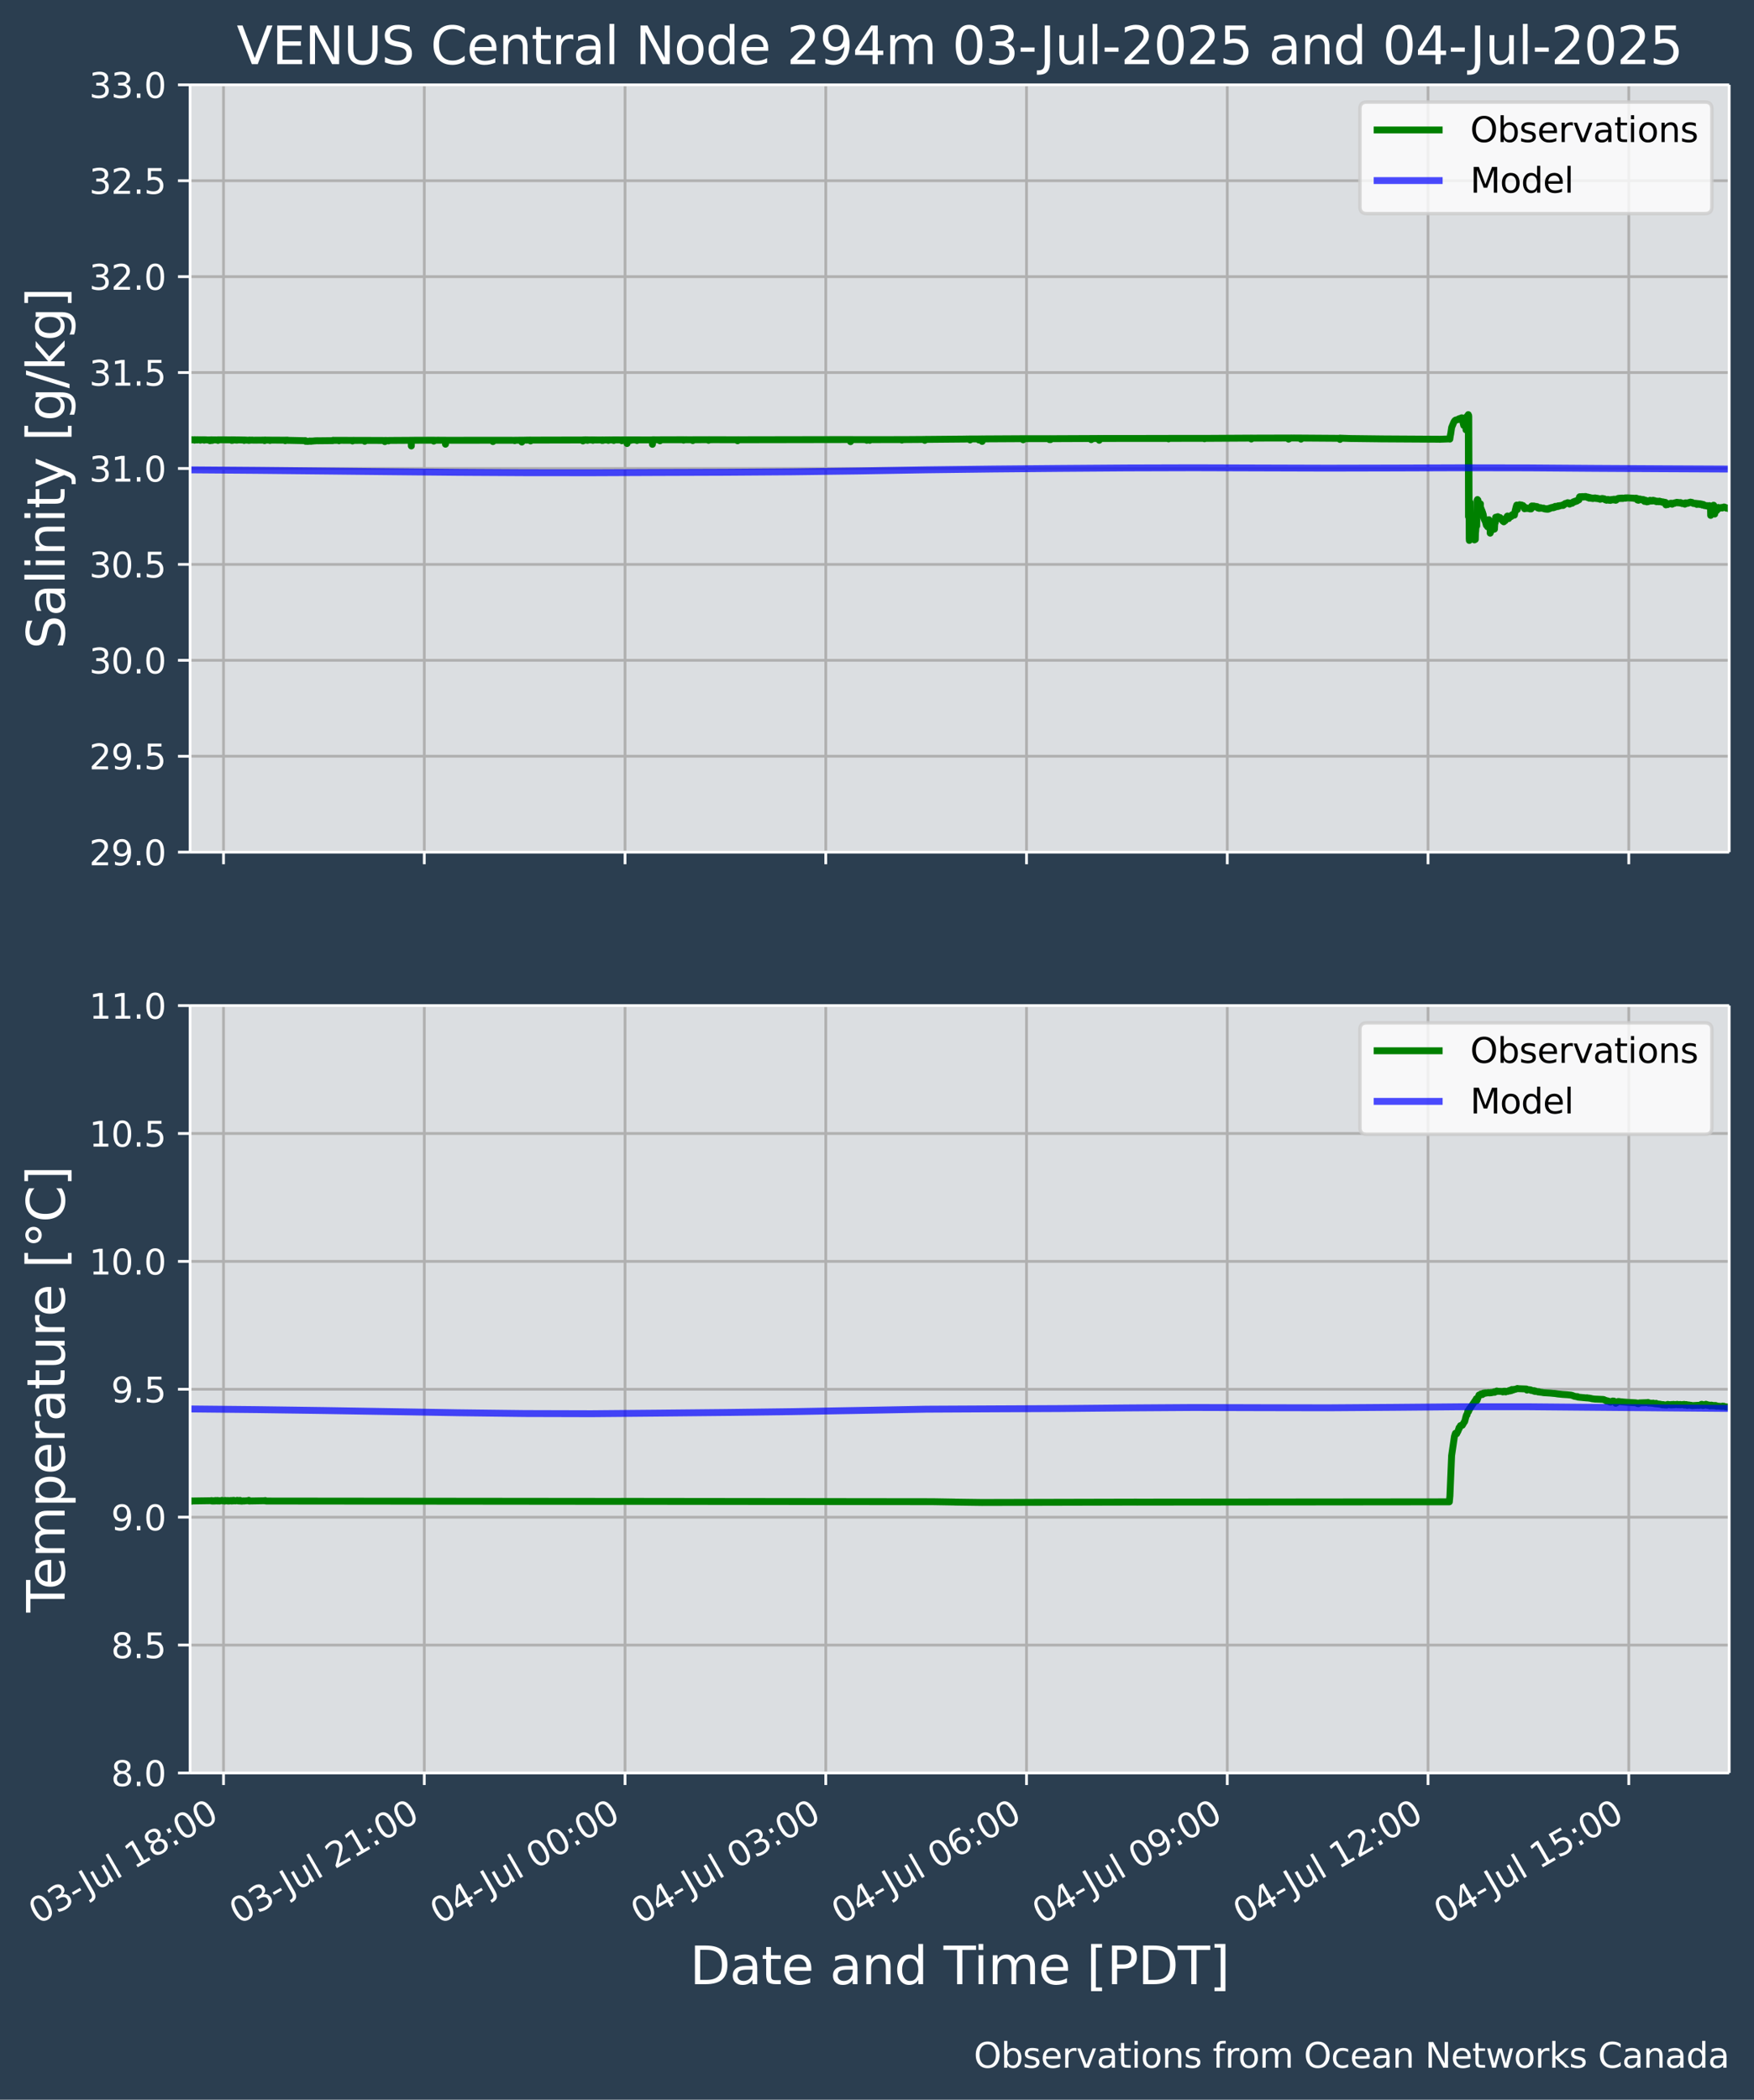
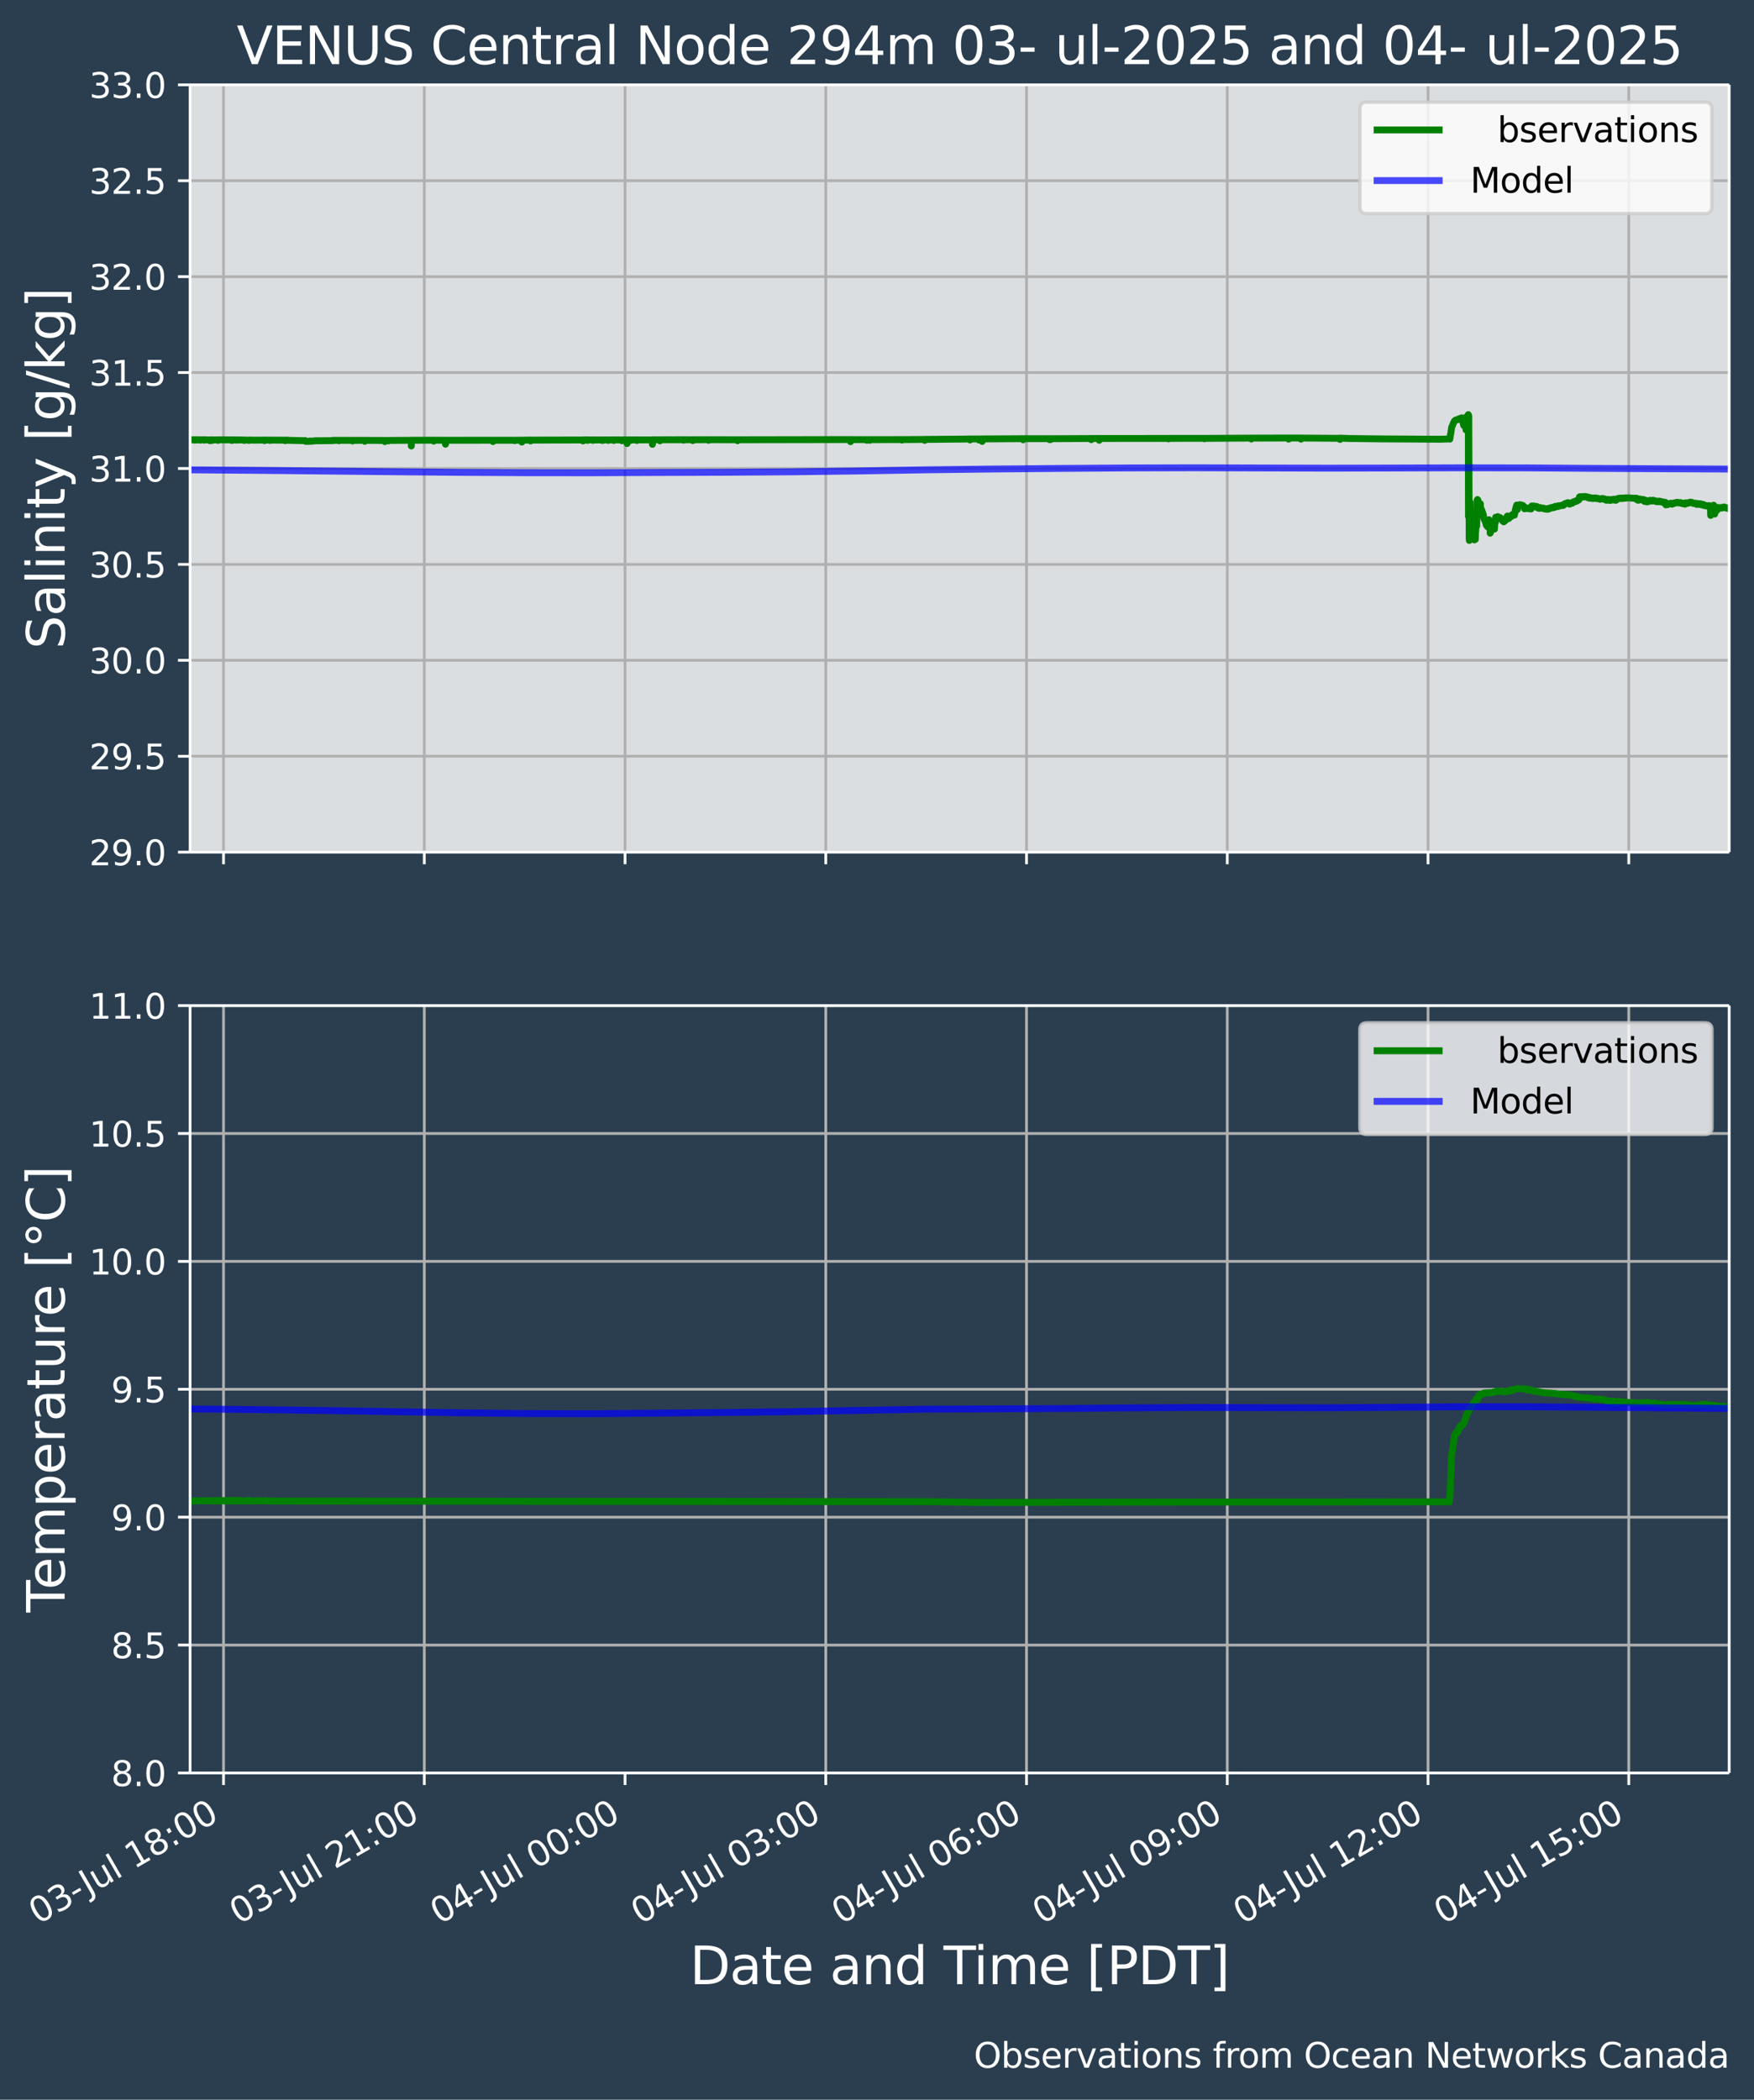
<svg xmlns="http://www.w3.org/2000/svg" xmlns:xlink="http://www.w3.org/1999/xlink" width="508.73pt" height="608.97pt" version="1.1" viewBox="0 0 508.73 608.97">
  <defs>
    <style type="text/css">*{stroke-linejoin: round; stroke-linecap: butt}</style>
  </defs>
  <g id="figure_1">
    <g id="patch_1">
      <path d="m0 608.97h508.73v-608.97h-508.73z" fill="#2b3e50" />
    </g>
    <g id="axes_1">
      <g id="patch_2">
        <path d="m55.126 247.14h446.4v-222.55h-446.4z" fill="#dbdee1" />
      </g>
      <g id="matplotlib.axis_1">
        <g id="xtick_1">
          <g id="line2d_1">
            <path d="m64.83 247.14v-222.55" clip-path="url(#p75a2c77237)" fill="none" stroke="#b0b0b0" stroke-linecap="square" stroke-width=".8" />
          </g>
          <g id="line2d_2">
            <defs>
              <path id="m2aad27f3dd" d="m0 0v3.5" stroke="#fff" stroke-width=".8" />
            </defs>
            <use x="64.83" y="247.143" fill="#ffffff" stroke="#ffffff" stroke-width=".8" xlink:href="#m2aad27f3dd" />
          </g>
        </g>
        <g id="xtick_2">
          <g id="line2d_3">
            <path d="m123.06 247.14v-222.55" clip-path="url(#p75a2c77237)" fill="none" stroke="#b0b0b0" stroke-linecap="square" stroke-width=".8" />
          </g>
          <g id="line2d_4">
            <use x="123.056" y="247.143" fill="#ffffff" stroke="#ffffff" stroke-width=".8" xlink:href="#m2aad27f3dd" />
          </g>
        </g>
        <g id="xtick_3">
          <g id="line2d_5">
            <path d="m181.28 247.14v-222.55" clip-path="url(#p75a2c77237)" fill="none" stroke="#b0b0b0" stroke-linecap="square" stroke-width=".8" />
          </g>
          <g id="line2d_6">
            <use x="181.282" y="247.143" fill="#ffffff" stroke="#ffffff" stroke-width=".8" xlink:href="#m2aad27f3dd" />
          </g>
        </g>
        <g id="xtick_4">
          <g id="line2d_7">
            <path d="m239.51 247.14v-222.55" clip-path="url(#p75a2c77237)" fill="none" stroke="#b0b0b0" stroke-linecap="square" stroke-width=".8" />
          </g>
          <g id="line2d_8">
            <use x="239.508" y="247.143" fill="#ffffff" stroke="#ffffff" stroke-width=".8" xlink:href="#m2aad27f3dd" />
          </g>
        </g>
        <g id="xtick_5">
          <g id="line2d_9">
            <path d="m297.73 247.14v-222.55" clip-path="url(#p75a2c77237)" fill="none" stroke="#b0b0b0" stroke-linecap="square" stroke-width=".8" />
          </g>
          <g id="line2d_10">
            <use x="297.734" y="247.143" fill="#ffffff" stroke="#ffffff" stroke-width=".8" xlink:href="#m2aad27f3dd" />
          </g>
        </g>
        <g id="xtick_6">
          <g id="line2d_11">
            <path d="m355.96 247.14v-222.55" clip-path="url(#p75a2c77237)" fill="none" stroke="#b0b0b0" stroke-linecap="square" stroke-width=".8" />
          </g>
          <g id="line2d_12">
            <use x="355.961" y="247.143" fill="#ffffff" stroke="#ffffff" stroke-width=".8" xlink:href="#m2aad27f3dd" />
          </g>
        </g>
        <g id="xtick_7">
          <g id="line2d_13">
            <path d="m414.19 247.14v-222.55" clip-path="url(#p75a2c77237)" fill="none" stroke="#b0b0b0" stroke-linecap="square" stroke-width=".8" />
          </g>
          <g id="line2d_14">
            <use x="414.187" y="247.143" fill="#ffffff" stroke="#ffffff" stroke-width=".8" xlink:href="#m2aad27f3dd" />
          </g>
        </g>
        <g id="xtick_8">
          <g id="line2d_15">
            <path d="m472.41 247.14v-222.55" clip-path="url(#p75a2c77237)" fill="none" stroke="#b0b0b0" stroke-linecap="square" stroke-width=".8" />
          </g>
          <g id="line2d_16">
            <use x="472.413" y="247.143" fill="#ffffff" stroke="#ffffff" stroke-width=".8" xlink:href="#m2aad27f3dd" />
          </g>
        </g>
      </g>
      <g id="matplotlib.axis_2">
        <g id="ytick_1">
          <g id="line2d_17">
            <path d="m55.126 247.14h446.4" clip-path="url(#p75a2c77237)" fill="none" stroke="#b0b0b0" stroke-linecap="square" stroke-width=".8" />
          </g>
          <g id="line2d_18">
            <defs>
              <path id="m4a067a1b92" d="m0 0h-3.5" stroke="#fff" stroke-width=".8" />
            </defs>
            <use x="55.126" y="247.143" fill="#ffffff" stroke="#ffffff" stroke-width=".8" xlink:href="#m4a067a1b92" />
          </g>
          <g id="text_1">
            <g transform="translate(25.86 250.94) scale(.1 -.1)" fill="#fff">
              <defs>
                <path id="DejaVuSans-32" transform="scale(.016)" d="m1228 531h2203v-531h-2962v531q359 372 979 998 621 627 780 809 303 340 423 576 121 236 121 464 0 372-261 606-261 235-680 235-297 0-627-103-329-103-704-313v638q381 153 712 231 332 78 607 78 725 0 1156-363 431-362 431-968 0-288-108-546-107-257-392-607-78-91-497-524-418-433-1181-1211z" />
                <path id="DejaVuSans-39" transform="scale(.016)" d="m703 97v575q238-113 481-172 244-59 479-59 625 0 954 420 330 420 377 1277-181-269-460-413-278-144-615-144-700 0-1108 423-408 424-408 1159 0 718 425 1152 425 435 1131 435 810 0 1236-621 427-620 427-1801 0-1103-524-1761-523-658-1407-658-238 0-482 47-243 47-506 141zm1256 1978q425 0 673 290 249 291 249 798 0 503-249 795-248 292-673 292t-673-292-248-795q0-507 248-798 248-290 673-290z" />
                <path id="DejaVuSans-2e" transform="scale(.016)" d="m684 794h660v-794h-660v794z" />
                <path id="DejaVuSans-30" transform="scale(.016)" d="m2034 4250q-487 0-733-480-245-479-245-1442 0-959 245-1439 246-480 733-480 491 0 736 480 246 480 246 1439 0 963-246 1442-245 480-736 480zm0 500q785 0 1199-621 414-620 414-1801 0-1178-414-1799-414-620-1199-620-784 0-1198 620-414 621-414 1799 0 1181 414 1801 414 621 1198 621z" />
              </defs>
              <use xlink:href="#DejaVuSans-32" />
              <use transform="translate(63.623)" xlink:href="#DejaVuSans-39" />
              <use transform="translate(127.25)" xlink:href="#DejaVuSans-2e" />
              <use transform="translate(159.03)" xlink:href="#DejaVuSans-30" />
            </g>
          </g>
        </g>
        <g id="ytick_2">
          <g id="line2d_19">
            <path d="m55.126 219.32h446.4" clip-path="url(#p75a2c77237)" fill="none" stroke="#b0b0b0" stroke-linecap="square" stroke-width=".8" />
          </g>
          <g id="line2d_20">
            <use x="55.126" y="219.325" fill="#ffffff" stroke="#ffffff" stroke-width=".8" xlink:href="#m4a067a1b92" />
          </g>
          <g id="text_2">
            <g transform="translate(25.86 223.12) scale(.1 -.1)" fill="#fff">
              <defs>
                <path id="DejaVuSans-35" transform="scale(.016)" d="m691 4666h2478v-532h-1900v-1143q137 47 274 70 138 23 276 23 781 0 1237-428 457-428 457-1159 0-753-469-1171-469-417-1322-417-294 0-599 50-304 50-629 150v635q281-153 581-228t634-75q541 0 856 284 316 284 316 772 0 487-316 771-315 285-856 285-253 0-505-56-251-56-513-175v2344z" />
              </defs>
              <use xlink:href="#DejaVuSans-32" />
              <use transform="translate(63.623)" xlink:href="#DejaVuSans-39" />
              <use transform="translate(127.25)" xlink:href="#DejaVuSans-2e" />
              <use transform="translate(159.03)" xlink:href="#DejaVuSans-35" />
            </g>
          </g>
        </g>
        <g id="ytick_3">
          <g id="line2d_21">
            <path d="m55.126 191.51h446.4" clip-path="url(#p75a2c77237)" fill="none" stroke="#b0b0b0" stroke-linecap="square" stroke-width=".8" />
          </g>
          <g id="line2d_22">
            <use x="55.126" y="191.507" fill="#ffffff" stroke="#ffffff" stroke-width=".8" xlink:href="#m4a067a1b92" />
          </g>
          <g id="text_3">
            <g transform="translate(25.86 195.31) scale(.1 -.1)" fill="#fff">
              <defs>
                <path id="DejaVuSans-33" transform="scale(.016)" d="m2597 2516q453-97 707-404 255-306 255-756 0-690-475-1069-475-378-1350-378-293 0-604 58t-642 174v609q262-153 574-231 313-78 654-78 593 0 904 234t311 681q0 413-289 645-289 233-804 233h-544v519h569q465 0 712 186t247 536q0 359-255 551-254 193-729 193-260 0-557-57-297-56-653-174v562q360 100 674 150t592 50q719 0 1137-327 419-326 419-882 0-388-222-655t-631-370z" />
              </defs>
              <use xlink:href="#DejaVuSans-33" />
              <use transform="translate(63.623)" xlink:href="#DejaVuSans-30" />
              <use transform="translate(127.25)" xlink:href="#DejaVuSans-2e" />
              <use transform="translate(159.03)" xlink:href="#DejaVuSans-30" />
            </g>
          </g>
        </g>
        <g id="ytick_4">
          <g id="line2d_23">
            <path d="m55.126 163.69h446.4" clip-path="url(#p75a2c77237)" fill="none" stroke="#b0b0b0" stroke-linecap="square" stroke-width=".8" />
          </g>
          <g id="line2d_24">
            <use x="55.126" y="163.689" fill="#ffffff" stroke="#ffffff" stroke-width=".8" xlink:href="#m4a067a1b92" />
          </g>
          <g id="text_4">
            <g transform="translate(25.86 167.49) scale(.1 -.1)" fill="#fff">
              <use xlink:href="#DejaVuSans-33" />
              <use transform="translate(63.623)" xlink:href="#DejaVuSans-30" />
              <use transform="translate(127.25)" xlink:href="#DejaVuSans-2e" />
              <use transform="translate(159.03)" xlink:href="#DejaVuSans-35" />
            </g>
          </g>
        </g>
        <g id="ytick_5">
          <g id="line2d_25">
            <path d="m55.126 135.87h446.4" clip-path="url(#p75a2c77237)" fill="none" stroke="#b0b0b0" stroke-linecap="square" stroke-width=".8" />
          </g>
          <g id="line2d_26">
            <use x="55.126" y="135.87" fill="#ffffff" stroke="#ffffff" stroke-width=".8" xlink:href="#m4a067a1b92" />
          </g>
          <g id="text_5">
            <g transform="translate(25.86 139.67) scale(.1 -.1)" fill="#fff">
              <defs>
                <path id="DejaVuSans-31" transform="scale(.016)" d="m794 531h1031v3560l-1122-225v575l1116 225h631v-4135h1031v-531h-2687v531z" />
              </defs>
              <use xlink:href="#DejaVuSans-33" />
              <use transform="translate(63.623)" xlink:href="#DejaVuSans-31" />
              <use transform="translate(127.25)" xlink:href="#DejaVuSans-2e" />
              <use transform="translate(159.03)" xlink:href="#DejaVuSans-30" />
            </g>
          </g>
        </g>
        <g id="ytick_6">
          <g id="line2d_27">
            <path d="m55.126 108.05h446.4" clip-path="url(#p75a2c77237)" fill="none" stroke="#b0b0b0" stroke-linecap="square" stroke-width=".8" />
          </g>
          <g id="line2d_28">
            <use x="55.126" y="108.052" fill="#ffffff" stroke="#ffffff" stroke-width=".8" xlink:href="#m4a067a1b92" />
          </g>
          <g id="text_6">
            <g transform="translate(25.86 111.85) scale(.1 -.1)" fill="#fff">
              <use xlink:href="#DejaVuSans-33" />
              <use transform="translate(63.623)" xlink:href="#DejaVuSans-31" />
              <use transform="translate(127.25)" xlink:href="#DejaVuSans-2e" />
              <use transform="translate(159.03)" xlink:href="#DejaVuSans-35" />
            </g>
          </g>
        </g>
        <g id="ytick_7">
          <g id="line2d_29">
            <path d="m55.126 80.234h446.4" clip-path="url(#p75a2c77237)" fill="none" stroke="#b0b0b0" stroke-linecap="square" stroke-width=".8" />
          </g>
          <g id="line2d_30">
            <use x="55.126" y="80.234" fill="#ffffff" stroke="#ffffff" stroke-width=".8" xlink:href="#m4a067a1b92" />
          </g>
          <g id="text_7">
            <g transform="translate(25.86 84.033) scale(.1 -.1)" fill="#fff">
              <use xlink:href="#DejaVuSans-33" />
              <use transform="translate(63.623)" xlink:href="#DejaVuSans-32" />
              <use transform="translate(127.25)" xlink:href="#DejaVuSans-2e" />
              <use transform="translate(159.03)" xlink:href="#DejaVuSans-30" />
            </g>
          </g>
        </g>
        <g id="ytick_8">
          <g id="line2d_31">
            <path d="m55.126 52.416h446.4" clip-path="url(#p75a2c77237)" fill="none" stroke="#b0b0b0" stroke-linecap="square" stroke-width=".8" />
          </g>
          <g id="line2d_32">
            <use x="55.126" y="52.416" fill="#ffffff" stroke="#ffffff" stroke-width=".8" xlink:href="#m4a067a1b92" />
          </g>
          <g id="text_8">
            <g transform="translate(25.86 56.215) scale(.1 -.1)" fill="#fff">
              <use xlink:href="#DejaVuSans-33" />
              <use transform="translate(63.623)" xlink:href="#DejaVuSans-32" />
              <use transform="translate(127.25)" xlink:href="#DejaVuSans-2e" />
              <use transform="translate(159.03)" xlink:href="#DejaVuSans-35" />
            </g>
          </g>
        </g>
        <g id="ytick_9">
          <g id="line2d_33">
            <path d="m55.126 24.598h446.4" clip-path="url(#p75a2c77237)" fill="none" stroke="#b0b0b0" stroke-linecap="square" stroke-width=".8" />
          </g>
          <g id="line2d_34">
            <use x="55.126" y="24.598" fill="#ffffff" stroke="#ffffff" stroke-width=".8" xlink:href="#m4a067a1b92" />
          </g>
          <g id="text_9">
            <g transform="translate(25.86 28.397) scale(.1 -.1)" fill="#fff">
              <use xlink:href="#DejaVuSans-33" />
              <use transform="translate(63.623)" xlink:href="#DejaVuSans-33" />
              <use transform="translate(127.25)" xlink:href="#DejaVuSans-2e" />
              <use transform="translate(159.03)" xlink:href="#DejaVuSans-30" />
            </g>
          </g>
        </g>
        <g id="text_10">
          <g transform="translate(18.741 188.24) rotate(-90) scale(.15 -.15)" fill="#fff">
            <defs>
              <path id="BitstreamVeraSans-Roman-53" transform="scale(.016)" d="m3425 4513v-616q-359 172-678 256-319 85-616 85-515 0-795-200t-280-569q0-310 186-468 186-157 705-254l381-78q706-135 1042-474t336-907q0-679-455-1029-454-350-1332-350-331 0-705 75-373 75-773 222v650q384-215 753-325 369-109 725-109 540 0 834 212 294 213 294 607 0 343-211 537t-692 291l-385 75q-706 140-1022 440-315 300-315 835 0 619 436 975t1201 356q329 0 669-60 341-59 697-177z" />
              <path id="BitstreamVeraSans-Roman-61" transform="scale(.016)" d="m2194 1759q-697 0-966-159t-269-544q0-306 202-486 202-179 548-179 479 0 768 339t289 901v128h-572zm1147 238v-1997h-575v531q-197-318-491-470t-719-152q-537 0-855 302-317 302-317 808 0 590 395 890 396 300 1180 300h807v57q0 397-261 614t-733 217q-300 0-585-72-284-72-546-216v532q315 122 612 182 297 61 578 61 760 0 1135-394 375-393 375-1193z" />
              <path id="BitstreamVeraSans-Roman-6c" transform="scale(.016)" d="m603 4863h575v-4863h-575v4863z" />
              <path id="BitstreamVeraSans-Roman-69" transform="scale(.016)" d="m603 3500h575v-3500h-575v3500zm0 1363h575v-729h-575v729z" />
              <path id="BitstreamVeraSans-Roman-6e" transform="scale(.016)" d="m3513 2113v-2113h-575v2094q0 497-194 743-194 247-581 247-466 0-735-297-269-296-269-809v-1978h-578v3500h578v-544q207 316 486 472 280 156 646 156 603 0 912-373 310-373 310-1098z" />
              <path id="BitstreamVeraSans-Roman-74" transform="scale(.016)" d="m1172 4494v-994h1184v-447h-1184v-1900q0-428 117-550t477-122h590v-481h-590q-666 0-919 248-253 249-253 905v1900h-422v447h422v994h578z" />
              <path id="BitstreamVeraSans-Roman-79" transform="scale(.016)" d="m2059-325q-243-625-475-815-231-191-618-191h-460v481h338q237 0 368 113 132 112 291 531l103 262-1415 3444h609l1094-2737 1094 2737h609l-1538-3825z" />
              <path id="BitstreamVeraSans-Roman-5b" transform="scale(.016)" d="m550 4863h1325v-447h-750v-4813h750v-447h-1325v5707z" />
              <path id="BitstreamVeraSans-Roman-67" transform="scale(.016)" d="m2906 1791q0 625-258 968-257 344-723 344-462 0-720-344-258-343-258-968 0-622 258-966t720-344q466 0 723 344 258 344 258 966zm575-1357q0-893-397-1329-396-436-1215-436-303 0-572 45t-522 139v559q253-137 500-202 247-66 503-66 566 0 847 295t281 892v285q-178-310-456-463t-666-153q-643 0-1037 490-394 491-394 1301 0 812 394 1302 394 491 1037 491 388 0 666-153t456-462v531h575v-3066z" />
              <path id="BitstreamVeraSans-Roman-2f" transform="scale(.016)" d="m1625 4666h531l-1625-5260h-531l1625 5260z" />
              <path id="BitstreamVeraSans-Roman-6b" transform="scale(.016)" d="m581 4863h578v-2872l1716 1509h734l-1856-1637 1935-1863h-750l-1779 1709v-1709h-578v4863z" />
              <path id="BitstreamVeraSans-Roman-5d" transform="scale(.016)" d="m1947 4863v-5707h-1325v447h747v4813h-747v447h1325z" />
            </defs>
            <use xlink:href="#BitstreamVeraSans-Roman-53" />
            <use transform="translate(63.477)" xlink:href="#BitstreamVeraSans-Roman-61" />
            <use transform="translate(124.76)" xlink:href="#BitstreamVeraSans-Roman-6c" />
            <use transform="translate(152.54)" xlink:href="#BitstreamVeraSans-Roman-69" />
            <use transform="translate(180.32)" xlink:href="#BitstreamVeraSans-Roman-6e" />
            <use transform="translate(243.7)" xlink:href="#BitstreamVeraSans-Roman-69" />
            <use transform="translate(271.48)" xlink:href="#BitstreamVeraSans-Roman-74" />
            <use transform="translate(310.69)" xlink:href="#BitstreamVeraSans-Roman-79" />
            <use transform="translate(369.87)" xlink:href="#BitstreamVeraSans-Roman-20" />
            <use transform="translate(401.66)" xlink:href="#BitstreamVeraSans-Roman-5b" />
            <use transform="translate(440.67)" xlink:href="#BitstreamVeraSans-Roman-67" />
            <use transform="translate(504.15)" xlink:href="#BitstreamVeraSans-Roman-2f" />
            <use transform="translate(537.84)" xlink:href="#BitstreamVeraSans-Roman-6b" />
            <use transform="translate(595.75)" xlink:href="#BitstreamVeraSans-Roman-67" />
            <use transform="translate(659.23)" xlink:href="#BitstreamVeraSans-Roman-5d" />
          </g>
        </g>
      </g>
      <g id="line2d_35">
        <path d="m55.127 127.55 0.162 0.022 0.092-0.05 0.027 0.034 0.162-0.039 0.011 0.017 0.038 0.039 0.081-0.028 0.151-0.011 0.006 0.011 0.561 0.011 0.005 0.106 0.043-0.145 0.06 0.028 0.14-0.017 0.011 0.011 0.119 0.006 0.156-0.011 0.119 0.022 0.011-0.011 0.108-0.022-0.059 0.095 0.07-0.078 0.14 0.045-0.129-0.061 0.146 0.022 0.038-0.022 0.016 0.05 0.048-0.006h0.129l-0.119-0.034 0.129 0.022 0.173-0.017 0.135 0.022 0.108-0.028 0.011 0.006 0.07 0.129-0.048-0.134 0.092 0.006 0.146 0.011 0.927-0.011 0.005 0.123 0.103-0.129 0.113 0.061 0.006-0.045 0.14 0.028 0.011-0.017 0.102-0.022 0.016 0.028 0.011-0.011 0.145 0.017 0.135 0.006 0.005 0.011h0.873l0.006 0.212 0.07-0.24 0.032 0.017 0.124-0.017 0.005 0.006 0.243 0.011 0.005 0.162 0.011-0.196 0.092 0.034 0.119-0.017 0.005 0.157 0.103-0.157 1.515 0.022 0.006 0.14 0.059-0.184 0.043 0.011 3.882 0.017 0.005 0.157 0.022-0.179 0.081 0.017 0.043 0.056 0.075-0.05 0.022 0.134 0.102-0.14 0.162 0.05 0.065-0.061 0.048 0.039 0.022 0.022 0.011-0.039 0.075 0.011 0.129-0.028 0.146 0.022 0.011-0.011 0.129-0.006 0.011 0.011 0.14 0.078 0.011-0.006 0.189-0.05 0.005 0.006 0.092 0.05 0.032-0.078 1.979 0.039 0.005 0.123 0.102-0.129 1.251 0.067 0.005 0.05 0.075-0.101 0.022 0.006 0.092-0.017-0.07 0.028 0.092-0.011 0.119 0.022 0.005-0.006 0.102-0.006-0.054 0.039 0.065-0.028 0.011-0.011 0.119-0.006h0.14l0.005 0.006 0.14-0.006 0.162-0.011 0.189 0.039 3.343-0.022 0.005 0.151 0.005-0.157 0.097 0.05 0.049-0.078 0.075 0.045 0.124-0.006 0.011-0.011 1.192 0.006 0.005 0.106 0.102-0.101 0.146 0.006 0.005-0.006 4.178 0.022 0.005 0.145 0.038-0.157h0.065l0.119 0.006 0.151-0.006 0.151 0.006 0.151-0.017 0.119 0.073 0.011-0.011 0.113-0.006 0.005 0.006 4.739 0.101 0.097 0.101-0.081-0.123 0.108 0.056 0.043-0.05 0.049 0.168h0.005l0.054 0.039 0.054-0.084 0.323 0.106h0.102l0.011-0.011 0.059 0.011 0.054-0.034 0.119 0.022 0.102-0.011 0.016-0.017 0.183-0.045-0.173 0.056 0.178-0.05 0.135 0.028 0.011-0.011 0.005-0.056 0.102 0.067 0.108-0.034 0.005 0.011 0.113 0.039 0.038-0.039 0.129-0.039 0.097 0.045 0.022-0.011 0.949-0.095 0.092-0.011-0.059 0.028 0.081-0.017 0.151-0.006 0.113-0.011 0.156-0.006 0.102 0.011 0.011-0.006 0.146-0.011 0.005 0.011 0.156 0.011 0.156-0.006 4.022-0.039 0.108-0.106 0.005 0.006 0.167 0.034 0.005-0.011 1.493-0.011 0.005 0.129 0.102-0.129 3.817 0.017 0.005 0.173 0.016-0.184 0.086 0.006 0.146-0.006 0.151-0.006 0.173 0.022 2.96-0.011 0.005 0.274 0.065-0.279 0.038 0.011 5.737 0.022 0.005 0.335 0.102-0.352 0.162 0.011 0.782 0.017 0.005 0.117 0.097-0.134h0.005l6.518-0.039 0.005 1.643 0.011-1.649 0.092 0.011 0.124-0.011 0.151 0.006 0.156-0.017 0.005 0.006 5.963-0.022 0.005 0.268 0.102-0.252 0.108-0.017 0.011 0.006 0.146 0.006h0.151l0.135 0.011 0.14-0.011h0.113l0.156-0.006 2.334 0.011 0.005 1.146 0.027-1.157 0.075 0.022 13.662-0.017 0.005 0.391 0.102-0.386 6.205 0.006 0.005 0.117 0.005-0.129 0.097 0.006 1.962-0.017 0.005 0.542 0.022-0.553 0.081 0.006h0.146l0.14 0.039 0.016-0.028 0.129-0.017 0.135 0.017 0.016-0.017 1.839-0.028 0.005 0.252 0.102-0.24 15.09-0.034 0.005 0.274 0.086-0.307 0.016 0.011 0.135 0.011 0.011-0.011 0.151-0.011 0.102 0.006 0.011-0.022 0.016 0.028 0.102-0.006 0.005 0.078 0.081-0.089 0.022 0.017 0.092-0.034-0.049 0.056 0.07-0.045 0.113 0.045 0.016-0.011 0.108-0.017-0.086 0.034 0.097-0.028 0.173-0.022 0.038 0.157 0.081-0.14 0.135-0.006 0.011 0.011 0.151 0.006 0.124-0.017 0.124 0.028 0.129-0.022 0.156 0.006 0.151-0.006 0.151 0.017 0.119-0.028 0.232 0.045 0.005 0.095 0.032-0.129 0.07 0.006 0.146 0.011 0.097-0.022 0.022 0.011 0.162 0.011 0.102-0.011 0.016 0.011 0.156 0.006 0.146-0.022 0.005 0.022 1.709-0.011 0.005 0.145 0.011-0.151h0.092l0.097 0.022 0.027-0.017h0.043l0.005 0.129 0.011-0.134 0.092 0.011 1.423-0.017 0.005 0.14 0.102-0.129 0.119-0.017 0.005 0.006 0.011-0.006 0.113 0.011 1.235-0.011 0.005 0.173 0.005-0.179 0.097 0.006 0.113 0.006-0.102-0.011h0.108l0.14 0.017 0.011-0.017 1.968 0.011 0.005 0.246 0.016-0.257 0.086 0.011 0.156-0.017 0.124 0.017 0.156-0.006 0.96-0.006 0.005 1.068 0.011-1.073 0.092 0.017 0.151-0.011 0.005 0.006h0.846l0.005 0.134 0.038-0.14 0.065 0.017 0.124-0.017 0.156 0.006h1.375l0.005 0.179 0.059-0.19 0.043 0.011 4.378 0.006 0.005 1.28 0.011-1.314h0.092l2.076 0.006 0.005 0.285 0.005-0.296 0.097 0.006 0.156-0.006 6.583-0.011 0.005 0.129 0.005-0.134 0.097 0.006h0.151l0.151 0.022 0.119-0.022 2.146 0.011 0.005 0.229 0.043-0.246 0.059 0.011 0.156-0.011 0.113 0.017 0.011-0.011 4.189-0.006 0.005 0.168 0.032-0.179 0.07 0.006h0.146l0.151 0.006 0.151-0.006 0.162 0.017 0.113-0.017 0.011 0.006 0.146 0.006 0.124-0.011 7.305 0.022 0.005 0.274 0.011-0.285 0.092 0.011 0.124-0.006 0.113 0.006-0.102-0.017 0.108 0.011 32.408-0.056 0.005 0.609 0.054-0.615 0.049 0.011 0.151-0.006 0.162 0.011 4.302 0.011 0.005 0.184 0.016-0.19 0.086 0.006h0.76l0.005 0.19 0.102-0.201 0.156 0.011 0.119-0.006 0.151 0.006 0.124-0.011 0.119 0.011 0.005-0.006 0.156 0.006h0.146l0.146 0.006 0.108-0.011 0.005 0.006 7.968-0.017 0.005 0.145 0.102-0.14 0.146-0.006 0.005 0.006 6.378-0.045 0.005 0.263 0.038-0.274 0.065 0.006 0.146-0.006 0.146-0.017 0.011 0.011 0.097 0.028 0.027-0.022 11.43-0.101 0.119-0.022 0.005 0.011 1.051-0.011 0.005 0.279 0.022-0.285 0.081 0.011 0.156-0.006 2.205-0.006 0.065 0.296 0.027-0.302h0.016l0.156 0.006h0.151l0.625-0.017 0.005 0.727 0.011-0.732 0.092 0.006 0.291 0.006 0.005 0.134 0.07-0.145 0.032 0.011 0.156-0.006 11.23-0.061 0.005 0.319 0.027-0.324 0.075 0.011h0.146l0.151-0.011 0.005 0.006 7.219-0.006 0.005 0.268 0.092-0.274 0.011 0.011 0.189-0.011 0.005 0.279 0.102-0.268 11.71-0.05 0.005 0.33 0.011-0.335h0.092l0.124 0.006 2.087-0.017 0.005 0.52 0.102-0.514h0.156l0.081 0.011-0.07-0.017 0.102 0.006 0.162-0.011 0.129 0.011 0.119-0.011 0.005 0.011h0.151l0.14-0.006 0.01 0.011 0.135-0.017 0.162 0.011 0.156-0.011 0.156 0.006 18.401-0.017 0.005 0.14 0.011-0.151h0.092l10.319-0.006 0.005 0.117 0.038-0.123 0.065 0.011 0.124-0.011 0.129 0.011 13.215-0.078 0.005 0.268 0.103-0.263 0.145-0.006 0.162 0.006 10.39-0.028 0.005 0.324 0.103-0.319h0.123l0.006 0.207 0.005-0.212 0.097 0.006 0.129 0.017 0.103 0.017 0.026-0.039 0.162-0.006 0.168 0.011 0.151-0.011 0.107 0.011 0.011-0.006h0.145 0.119l0.151-0.006 0.125 0.011h0.145l1.725 0.006 0.006 0.313 0.01-0.319h0.091l0.125 0.006 11.068 0.078 0.011 0.319 0.018-0.391 0.074 0.022 3.03 0.106 0.14 0.017 0.005-0.017 8.47 0.101 0.119 0.011 0.005-0.006 16.929 0.101 0.135 0.028 0.005-0.006 0.119-0.028 0.168 0.006 2.577-0.095 0.07 0.061 0.201-1.375 0.026 0.034 0.302-2.057 0.669-1.593 0.232-0.335 0.145-0.145 0.265-0.112h0.113l0.006-0.006h0.145l0.329-0.106 0.113-0.157 0.043 0.017 0.308-0.151 0.004 0.006 0.103-0.006 0.011-0.006 0.216-0.073 0.162-0.106 0.097-0.011 0.016 0.034 0.524 2.191 0.043-0.274 0.173-0.509 0.291-0.486 0.022 0.017 0.08 0.984 0.049 1.548 0.037-3.27 0.011 0.028 0.06-0.386 0.005 0.006 0.028 1.811 0.032-2.001 0.048 0.71 0.006 0.078 0.032-0.838 0.022 0.101 0.005 0.017 0.011 3.46 0.097-3.756h0.017l0.043 1.045 0.054-1.073 0.011 0.034 0.145-0.391 0.011 0.078 0.049 29.503 0.059-29.313 0.011 0.52 0.017-0.246 0.123 35.49 0.017-0.089 0.016 0.548 0.151-2.611 0.043-8.48 0.032 9.805 1.229 0.945 0.032 0.184 0.011-0.296 0.006 0.089 0.231 0.067 0.065-2.437 0.038 0.151 0.081-1.185 0.006 0.089 0.054-0.654 0.011 0.095 0.097-1.09 0.027 0.537 0.032 0.598 0.006-0.291 0.098-7.155 0.021 0.173 0.091-0.397-0.032 0.492 0.065-0.285 0.06 0.218 0.054-0.179 0.005-0.061 0.038 0.783 0.005 0.626 0.081-0.688 0.021 0.112 0.037-0.045 0.022 0.274 0.022-0.101 0.135 0.861 0.065-0.263 0.022-0.112 0.032 0.257 0.151 0.922 0.075-1.571-0.043 2.169 0.097-1.135 0.113 0.721 0.006-0.162 0.011-0.235 0.075 0.654 0.005-0.022 0.065 0.442 0.038-0.537 0.248 0.688-0.232-0.727 0.243 0.716 0.005-0.05 0.054 0.391 0.022-0.05 0.011-0.017 0.07 0.184 0.156 0.9 0.006-0.034 0.059 0.279 0.178 0.52 0.005-0.011 0.011-0.039 0.054 0.151 0.151 0.335 0.006-0.028 0.307 1.118 0.017-0.14 0.044-0.833 0.087 0.492 0.204 0.922 0.016-0.05 0.022 0.084 0.017-0.391 0.037 0.201 0.178-0.654 0.011 0.034 0.022 0.157 0.005-0.475 0.071-0.967 0.054 0.268 0.011-0.011 0.032 0.212 0.08 0.257-0.037-0.263 0.08 0.157 0.006-0.067 0.076 0.358 0.059 1.235 0.011-0.307 0.006 2.074 0.108-0.486 0.097-0.162-0.082 0.173 0.108-0.162 0.006 0.117 0.005-1.269 0.043 0.129 0.006-0.067 0.08 0.307 0.011 0.101 0.086-0.129 0.011 0.045 0.065 0.045-0.043-0.095h0.07l0.059-0.095-0.048 0.145 0.065-0.073 0.119 0.201 0.032-0.458 0.091 0.313 0.027 0.089 0.048 0.14 0.065-0.067 0.049-0.179 0.005-0.095 0.06 0.274 0.037-0.039 0.06 0.117 0.005-0.106 0.103-2.04 0.016 0.067 0.086 0.274-0.048-0.285 0.059 0.162 0.124-1.509 0.367 0.067 0.005 0.061 0.07-0.246 0.022 0.067 0.162-0.123-0.125 0.168 0.129-0.157 0.237 0.458 0.011-0.056 0.124-0.129-0.114 0.179 0.119-0.162 0.129 0.157 0.017-0.017 0.032 0.089 0.043-0.006 0.011 0.017 0.005-0.061 0.022 0.017 0.006-0.235 0.102 0.14 0.097 0.184 0.032-0.039 0.189 0.335 0.005-0.022 0.097-0.039 0.006 0.089 0.053 0.089-0.042-0.173 0.101 0.067 0.065 0.061 0.081 0.324-0.053-0.352 0.097 0.157 0.005-0.028 0.065 0.184 0.043 0.101 0.032-0.157 0.032 0.034 0.043 0.101 0.032 0.184 0.049-0.279 0.016 0.045 0.114-0.263 0.026 0.045 0.011 0.14 0.017-0.173 0.086 0.129 0.151-0.553-0.06 0.593 0.065-0.565 0.038 0.129 0.005 0.14 0.07-0.397 0.032 0.179 0.124-0.38 0.006 0.067 0.016 0.067 0.065-0.173 0.151-0.347 0.006 0.034 0.032 0.05 0.054-0.173 0.011 0.045 0.075-0.034-0.06 0.056 0.075-0.006 0.043-0.006 0.071 0.123 0.021-0.061 0.08 0.123 0.006-0.028 0.032 0.537 0.059-0.62 0.006 0.056 0.07-0.095 0.043 0.011 0.124 0.123 0.005-0.011 0.092-0.179-0.065 0.19 0.086-0.089 0.113-0.112-0.091 0.168 0.097-0.073 0.108 0.045-0.097-0.123 0.108 0.101 0.13-0.145-0.06 0.162 0.065-0.123 0.011 0.061 0.049-0.196 0.016 0.112 0.103-0.363 0.027 0.05 0.178 0.101 0.005 0.034 0.054-0.196 0.028 0.022 0.091-0.229 0.028 0.095 0.026-0.123 0.081 0.14 0.07 0.101 0.086 0.112-0.059-0.184 0.07 0.145 0.14-0.76 0.006 0.073 0.065-0.548 0.323-1.252 0.011 0.006 0.005 0.011 0.038-0.157 0.087-0.263 0.037 0.101 0.14 1.191 0.043-0.783 0.114-0.224 0.08 0.106 0.022-0.212 0.032 0.151 0.049-0.279 0.086 0.095 0.022-0.106 0.194-0.084 0.016-0.061 0.081 0.151 0.054 0.022-0.017 0.078 0.028-0.05 0.004 0.067 0.038-0.14 0.07 0.101 0.151-0.14 0.119-0.017-0.054 0.067 0.06-0.056 0.177 0.106 0.135 0.112-0.124-0.129 0.135 0.112 0.113-0.045-0.097 0.084 0.103-0.017 0.134 0.212 0.129 0.145 0.006-0.017 0.065-0.073 0.026 0.157 0.097 0.453 0.017-0.224 0.112 0.084-0.102-0.123 0.118 0.117 0.016-0.061 0.065 0.145 0.022-0.017 0.248-0.106 0.006-0.089 0.059 0.129 0.038-0.039 0.059 0.101 0.054-0.056 0.039 0.05 0.064-0.061 0.075 0.05-0.032-0.089 0.065 0.045 0.302 0.095 0.081 0.017 0.011-0.112 0.011 0.061 0.226 0.123 0.006-0.05 0.091-0.061-0.081 0.117 0.102-0.061 0.016 0.022 0.097-0.078 0.108 0.117-0.038-0.129 0.043 0.067 0.006 0.006 0.005-0.061 0.119-0.682 0.097 0.056-0.016-0.123 0.032 0.095 0.119-0.067-0.082 0.117 0.108-0.067 0.006 0.05 0.065-0.084 0.037 0.011 0.081 0.078-0.049-0.123 0.07 0.061 0.005-0.056 0.032 0.129 0.07-0.034 0.07 0.011 0.043-0.106 0.119 0.123 0.022-0.039 0.065 0.095 0.011-0.045 0.022-0.028 0.097 0.145 0.097-0.14 0.027 0.084 0.081 0.028-0.069-0.061 0.091 0.022 0.006-0.073 0.097 0.117 0.005-0.045 0.032-0.028 0.081 0.089 0.118-0.05 0.048 0.061-0.022-0.084 0.086 0.05 0.022 0.268 0.108 0.095-0.048-0.129 0.054 0.112 0.038 0.011 0.086-0.134 0.119 0.145 0.06-0.078 0.027 0.134 0.017-0.006 0.015 0.045 0.011-0.117h0.054l0.108-0.067-0.048 0.123 0.054-0.073 0.027-0.028 0.065 0.084 0.011-0.028 0.027 0.073 0.032-0.168 0.021 0.061 0.005-0.084 0.103 0.112 0.091-0.034-0.059 0.061 0.081-0.006 0.049 0.045-0.032-0.089 0.097 0.028 0.496 0.073 0.005 0.078 0.086-0.117h0.016l0.119 0.184 0.011-0.017 0.005-0.039 0.065 0.078 0.032-0.017 0.097 0.056-0.08-0.067 0.097 0.045 0.098 0.028-0.071-0.061 0.092 0.05 0.097-0.034-0.075 0.056 0.091-0.028 0.022-0.067 0.119 0.134 0.016 0.006 0.113-0.129 0.119 0.134-0.097-0.145 0.103 0.123 0.145-0.006 0.086 0.045-0.048-0.073h0.064l0.054-0.112 0.058 0.123 0.092-0.006 0.011-0.022 0.119-0.168-0.097 0.196 0.107-0.19 0.005 0.084 0.06-0.134 0.043 0.022 0.118-0.061-0.087 0.101 0.091-0.095 0.038 0.112 0.07-0.061 0.092-0.078-0.075 0.117 0.102-0.106h0.086l-0.032-0.084 0.049 0.061 0.091-0.112 0.027 0.017 0.097 0.006-0.081 0.039 0.086-0.017 0.027 0.028 0.054-0.112 0.016 0.05 0.092-0.073 0.032 0.039 0.011 0.045 0.086-0.106 0.011 0.05 0.059-0.022 0.06 0.112 0.043-0.145 0.005 0.073 0.108-0.145-0.075 0.184 0.092-0.173 0.011 0.078 0.032-0.123 0.075 0.061 0.13-0.134-0.044 0.207 0.048-0.151 0.081 0.039 0.011-0.089 0.005 0.028 0.043-0.123 0.081 0.034 0.016 0.067 0.017-0.106 0.086 0.056 0.038 0.101 0.06-0.117 0.005 0.073 0.054-0.078 0.049 0.039 0.091-0.073-0.043 0.106 0.07-0.061 0.059 0.022-0.015-0.106 0.048 0.034 0.129-0.095 0.022 0.022 0.065 0.117 0.016-0.157 0.022 0.039 0.005-0.073 0.032 0.101 0.075-0.056 0.103-0.045-0.065 0.134 0.08-0.084 0.054 0.039-0.043-0.05 0.086-0.011 0.082-0.073 0.026 0.039 0.103 0.011-0.049-0.061 0.06 0.039 0.399-0.106 0.145-0.045-0.124 0.084 0.135-0.067 0.011 0.061 0.108-0.056 0.14 0.05 0.011-0.022 0.032 0.022 0.103-0.257 0.108 0.123-0.097-0.129 0.108 0.084 0.108-0.173 0.011 0.017 0.048 0.061-0.027-0.084 0.086 0.022 0.016 0.011 0.129-0.196 0.108 0.017-0.065-0.073 0.071 0.05 0.102-0.101-0.059 0.123 0.086-0.084 0.345-0.056 0.118-0.129 0.134 0.101-0.097-0.145 0.108 0.117 0.097-0.067-0.08 0.078 0.097-0.011 0.076 0.05-0.06-0.106 0.092 0.017 0.076-0.011-0.028 0.117 0.032-0.067 0.103 0.101-0.065-0.106 0.076 0.045 0.026 0.263-0.015-0.291 0.118 0.089 0.199-0.101 0.011 0.034 0.065 0.039-0.048-0.061 0.069-0.006 0.108-0.067-0.048 0.084 0.054-0.05 0.065 0.106 0.037-0.129 0.017 0.078 0.016-0.028 0.108 0.05 0.114-0.201 0.011 0.05 0.015 0.05 0.071-0.168 0.016 0.006 0.114-0.145 0.059 0.112-0.016-0.134 0.076 0.095 0.069-0.095-0.059 0.123 0.102-0.073 0.006 0.028 0.069-0.157 0.017 0.056 0.037 0.039 0.097-0.123 0.081 0.078-0.06-0.134 0.092 0.089 0.119-0.145 0.005 0.084 0.065-0.101 0.038 0.017 0.075 0.017 0.043-0.112 0.059 0.14 0.054-0.078 0.254-0.106 0.313-0.296 0.022 0.067 0.005 0.034 0.049-0.291 0.091-0.52 0.028 0.028 0.059-0.123-0.026 0.134 0.08-0.101 0.06 0.056-0.006-0.095 0.06 0.073 0.043-0.061-0.028 0.101 0.092-0.017 0.108 0.022-0.097-0.045 0.108 0.028 0.048-0.089 0.043 0.101 0.022-0.05 0.06 0.045 0.016-0.045 0.027-0.089 0.076 0.101 0.005-0.073 0.086 0.056-0.032-0.095 0.06 0.061 0.011-0.061 0.037 0.123 0.06-0.073 0.086 0.05-0.011-0.073 0.037 0.034 0.006-0.017 0.054 0.095 0.026-0.061 0.006 0.061 0.086-0.117 0.016 0.039 0.028-0.05 0.08 0.067 0.071-0.089 0.043 0.011 0.059 0.073 0.06-0.034 0.011-0.017 0.113 0.045 0.049-0.089 0.054 0.14 0.076 0.011-0.043-0.089 0.065 0.022 0.183 0.073 0.113 0.101-0.097-0.123 0.103 0.106 0.097 0.022 0.032-0.117 0.065 0.095 0.048-0.05 0.006-0.017 0.043 0.129 0.005 0.078 0.017-0.134 0.086 0.011 0.086 0.095 0.021-0.112 0.005 0.095 0.006-0.078 0.059 0.229 0.038-0.123 0.075 0.095-0.043-0.145 0.08 0.106 0.086-0.112 0.027 0.045 0.102 0.084-0.054-0.089 0.065 0.073 0.071-0.011 0.016 0.084 0.006-0.011 0.016 0.017 0.049-0.084 0.022-0.006 0.005-0.017 0.054 0.095 0.038-0.028 0.005 0.078 0.017-0.112 0.091 0.073 0.151-0.073 0.006 0.034 0.097 0.129 0.022-0.061 0.059 0.067-0.048-0.101 0.091 0.006 0.054-0.028 0.022 0.061 0.028-0.022 0.048 0.028 0.022-0.095 0.027 0.022 0.097-0.039-0.081 0.061 0.097-0.045 0.081 0.073-0.027-0.106 0.06 0.073 0.016 0.028 0.146-0.061 0.011-0.045 0.113 0.145 0.049-0.067 0.043 0.095 0.022-0.073 0.011-0.028 0.134 0.112 0.129-0.101 0.006 0.034 0.108 0.05-0.032-0.067 0.037 0.05 0.103 0.084-0.092-0.112 0.125 0.084 0.129 0.022-0.092-0.078 0.097 0.05 0.06-0.022-0.038 0.045h0.092l0.345 0.089 0.043 0.089-0.028-0.101 0.097 0.034 0.081-0.006-0.049-0.045h0.06l0.054-0.045-0.027 0.078 0.071-0.028 0.005 0.056 0.092-0.106 0.011 0.017 0.086-0.073 0.037 0.011 0.054 0.078 0.054-0.028 0.032-0.089 0.086 0.022h0.108l0.022 0.028 0.383 0.056 0.119 0.179 0.005-0.006 0.049 0.056 0.043-0.112 0.005 0.05 0.006-0.056 0.075 0.201 0.016-0.045 0.006 0.034 0.032-0.073 0.07 0.017 0.103-0.034-0.092 0.095 0.103-0.056 0.113 0.173 0.011-0.073 0.081-0.129 0.048 0.05 0.011 0.061 0.183-0.106 0.038-0.05 0.086 0.14 0.059-0.117 0.054 0.045 0.011-0.011 0.043 0.101 0.011-0.006 0.092 0.106 0.032-0.028 0.264-0.095 0.032-0.011 0.049 0.067 0.011-0.011 0.016 0.112 0.092-0.089 0.054-0.151 0.065 0.056 0.037 0.039 0.038-0.106 0.026 0.078 0.006-0.056 0.043 0.073 0.065-0.039 0.016 0.034 0.049-0.101 0.026 0.028 0.027 0.011 0.091-0.067 0.097 0.157-0.086-0.168 0.114 0.14 0.08-0.117-0.065 0.14 0.114-0.117 0.022 0.061 0.075-0.123 0.005 0.006 0.097 0.117-0.075-0.157 0.124 0.056 0.037-0.039 0.032 0.134 0.032-0.05 0.103 0.045-0.032-0.145 0.043 0.14h0.108l-0.06 0.145 0.065-0.14 0.011-0.011 0.011 0.106 0.017 0.017 0.022 0.056 0.027-0.145 0.038 0.011 0.054 0.089 0.07-0.168 0.006 0.089 0.016-0.145 0.086 0.039 0.114-0.106 0.011 0.006 0.113-0.061 0.032 0.022 0.038-0.14 0.022 0.039 0.108-0.084 0.011 0.034 0.022-0.05 0.129 0.073 0.086-0.101 0.027 0.073 0.124-0.017 0.005-0.011 0.081-0.061-0.054 0.084 0.086-0.067 0.08 0.078-0.026-0.106 0.059 0.084 0.06-0.078 0.054 0.028 0.005 0.045 0.027-0.089 0.08 0.073 0.124-0.067-0.097 0.106 0.108-0.073 0.043 0.017 0.043-0.061 0.022 0.022 0.037-0.039 0.043 0.073 0.022-0.028 0.114 0.089-0.081-0.101 0.086 0.067 0.108-0.039 0.006 0.022 0.41-0.084 0.043-0.028-0.017 0.073 0.081-0.05 0.124 0.056 0.108-0.106 0.006 0.056 0.113-0.034-0.08 0.067 0.086-0.061 0.086 0.034-0.071-0.061 0.097 0.028 0.011 0.011 0.114-0.045 1.909 0.106 0.162 0.073 0.016-0.028 0.092-0.034 0.027 0.017 0.07 0.039-0.054-0.056 0.097 0.039 0.08 0.011-0.065-0.039 0.097 0.011 0.065-0.034-0.037 0.056 0.07-0.011 0.006 0.05 0.08-0.106 0.022 0.045 0.086-0.028 0.032 0.039 0.038 0.006-0.017 0.034h0.038l0.027 0.106 0.06-0.123 0.022 0.039 0.005-0.017 0.038 0.151 0.043 0.285 0.048-0.291 0.017 0.028 0.108 0.307 0.032-0.134 0.005-0.017 0.06 0.173 0.016 0.017 0.011-0.106 0.027-0.006 0.065-0.218 0.075 0.05 0.022 0.112 0.075-0.14 0.005 0.011 0.108-0.089-0.075 0.145 0.097-0.123 0.129 0.145 0.022-0.028 0.092-0.039 0.016 0.045 0.124-0.05 0.032 0.034 0.011-0.022 0.108 0.056 0.011-0.011 0.043 0.134 0.032-0.067 0.108 0.05 0.011-0.011 0.14-0.084 0.022-0.028 0.048 0.123 0.017-0.034 0.113 0.073 0.006-0.006 0.059-0.095-0.048 0.151 0.075 0.011 0.145 0.24 0.114-0.106-0.065 0.212 0.075-0.179 0.07 0.078 0.022-0.14h0.006l0.054-0.067 0.065 0.017 0.059-0.039 0.07 0.24 0.016-0.017 0.043 0.084h0.022l0.151 0.151 0.017-0.028 0.097-0.067-0.054 0.101 0.07-0.061 0.049-0.045 0.07 0.056 0.081-0.056 0.032 0.028 0.011 0.017 0.065-0.134 0.145-0.134 0.011 0.017 0.07 0.106 0.054-0.022 0.038-0.067-0.011 0.089 0.075-0.011 0.017 0.028 0.048-0.173 0.07-0.095 0.054 0.073 0.022-0.061 0.221 0.184 0.054-0.106-0.043 0.123 0.103-0.05 0.059 0.028-0.043-0.095 0.081 0.039 0.048 0.095 0.054-0.095 0.043 0.061 0.027-0.129 0.027 0.028 0.108-0.061-0.07 0.089 0.08-0.073 0.108 0.123-0.07-0.184 0.081 0.129 0.092-0.089-0.032 0.101 0.059-0.067 0.183 0.067 0.006-0.056 0.097 0.117 0.005-0.056 0.129 0.145 0.081-0.089 0.037 0.056 0.011-0.022 0.232 0.162 0.032 0.022 0.086-0.112 0.07-0.056 0.032 0.073 0.006-0.061 0.027 0.089 0.081-0.05 0.113 0.022 0.006 0.006 0.108 0.084 0.005-0.017 0.076-0.061 0.038 0.028 0.097 0.073 0.011-0.05 0.07-0.14-0.059 0.168 0.108-0.123 0.091 0.112 0.022-0.006 0.146-0.028 0.005 0.028 0.075-0.045 0.038 0.101 0.076-0.05 0.038 0.045 0.049-0.045 0.07 0.089 0.183 0.084-0.162-0.112 0.178 0.089 0.011 0.011 0.108-0.022 0.005 0.022 0.081-0.095 0.016 0.034 0.275 0.078 0.07 0.078 0.038-0.073 0.005-0.028 0.06 0.134 0.032-0.022 0.156 0.022-0.145-0.039 0.151 0.034 0.07-0.067-0.038 0.095 0.043-0.039 0.091 0.66 0.032-0.207 0.006-0.095 0.027 0.157 0.081-0.101 0.324 0.101 0.043 0.061 0.048-0.101 0.011 0.028 0.108-0.123 0.038 0.028 0.431-0.067 0.113-0.061 0.006 0.011 0.027-0.089 0.049 0.006 0.091-0.028-0.048 0.089 0.07-0.056 0.092 0.022-0.07-0.067 0.081 0.022 0.038-0.017 0.032 0.123 0.006-0.017 0.005 0.05 0.07-0.084 0.032 0.039 0.054-0.045 0.005 0.011 0.006 0.212 0.102-0.157 0.054-0.101 0.065 0.078 0.07-0.006-0.043-0.039 0.048 0.006 0.097-0.073 0.016 0.034 0.108-0.067-0.065 0.101 0.086-0.067 0.043 0.039 0.043-0.084 0.016 0.011 0.016-0.05 0.016 0.129 0.075-0.056 0.243-0.134 0.016 0.028h0.129l-0.108-0.061 0.113 0.05 0.156-0.106 0.027 0.067 0.016 0.022 0.043-0.117 0.027 0.039 0.032-0.022 0.027 0.123 0.038-0.045 0.054-0.034 0.097 0.101 0.113-0.101 0.011 0.006 0.103 0.067-0.075-0.089 0.086 0.061 0.183 0.056 0.075-0.045 0.022 0.078 0.016-0.067 0.043 0.084 0.07-0.034 0.124-0.101 0.011 0.006 0.092 0.045-0.032 0.028 0.038-0.022 0.216 0.112 0.011-0.034 0.043-0.006-0.032 0.045 0.081 0.011 0.081 0.117 0.038-0.067 0.712-0.028 0.005 0.263 0.081-0.358 0.022 0.028 0.048-0.061-0.032 0.067 0.092 0.006 0.011 0.034 0.065-0.084 0.027 0.011 0.059 0.034-0.011 0.039 0.027-0.011 0.016 0.034 0.065-0.106 0.016 0.028 0.006-0.045 0.07 0.078 0.027-0.017 0.048 0.101 0.065-0.05 0.032-0.022 0.086 0.05 0.113-0.162 0.022 0.039 0.032 0.028 0.048-0.084 0.119-0.039 0.038-0.028 0.092 0.106 0.14-0.145 0.178-0.067 0.011 0.022 0.022-0.028 0.097 0.045 0.048-0.006-0.016 0.05h0.054l0.048-0.022 0.065 0.034 0.022-0.006 0.032 0.106 0.092-0.089 0.011-0.022 0.054 0.14 0.032-0.05 0.092-0.006-0.048 0.061 0.065-0.039 0.108 0.134 0.016-0.006 0.07-0.011-0.032 0.078 0.07-0.022 0.022-0.056 0.124 0.089 0.005-0.05 0.081 0.078 0.022-0.039 0.027 0.039 0.081-0.061 0.113-0.034-0.07 0.067 0.075-0.061 0.151 0.039 0.011-0.028 0.329 0.045 0.005 0.279 0.011-0.285 0.092 0.028 0.124 0.084 0.005-0.011 0.07-0.073 0.054 0.017 0.383 0.101 0.027 0.145-0.011-0.19 0.07-0.022 0.453 0.101 0.049-0.011 0.081 0.184 0.092-0.095-0.065 0.117 0.081-0.061 0.043 0.157 0.065-0.168 0.119-0.011 0.022 0.022 0.086-0.022 0.043 0.117 0.108 0.022-0.092-0.006 0.097 0.022 0.167 0.173-0.146-0.212 0.172 0.101 0.005-0.034 0.086 0.123 0.038 0.056 0.075-0.067 0.442 0.078 0.075 0.101 0.016-0.117 0.016 0.028 0.011-0.045 0.032 0.101 0.065-0.05 0.119 0.101 0.075-0.039 0.043 0.061 0.043-0.067 0.065 0.078 0.216-0.184 0.022 0.084 0.194 0.291 0.005-0.011 0.102-0.123-0.076 0.179 0.081-0.145 0.049 2.56 0.097-0.347 0.011 0.011 0.372-2.001 0.049-0.067 0.14-0.274 0.151-0.268 0.011 0.006 0.049-0.006 0.016 0.084 0.016-0.006 0.162 0.313 0.022 0.028-0.011-0.045 0.032 0.017 0.049 2.169 0.07-1.314 0.054-0.067-0.011 0.19 0.043 0.006 0.081 0.296-0.054-0.307 0.086 0.039 0.07-0.47-0.038 0.783 0.065-0.218 0.108 0.089-0.092-0.375 0.097 0.347 0.086-0.285-0.016 0.319 0.059-0.296 0.14 0.056-0.129-0.078 0.151 0.039 0.151-0.52 0.011 0.089 0.065-0.184 0.022 0.039 0.022-0.101 0.07 0.184 0.011-0.034 0.102-0.028-0.016 0.084 0.032-0.067 0.124 0.067 0.092-0.028-0.027 0.05 0.043-0.017 0.124-0.045 0.011 0.011 0.016-0.017 0.113 0.011 0.135-0.106 0.011 0.067 0.038-0.117 0.065 0.073 0.075-0.089-0.022 0.117 0.059-0.073 0.129 0.117 0.108-0.112 0.016 0.011 0.259-0.073 0.086-0.123 0.027 0.056 0.113 0.028-0.102-0.067 0.113 0.022 0.005-0.011 0.07 0.106 0.259 0.095 0.049-0.039 0.054 0.056 0.005-0.05 0.081 0.112 0.016-0.034 0.027 0.078 0.092-0.022h0.108l0.005 0.028 0.022-0.028 0.092 0.045 0.016-0.056 0.097 0.028 0.027-0.039 0.081 0.061 0.113 0.095-0.07-0.112 0.081 0.101 0.086 0.006 0.005 0.05 0.027 0.061 0.022-0.05" clip-path="url(#p75a2c77237)" fill="none" stroke="#008000" stroke-linecap="square" stroke-width="2" />
      </g>
      <g id="line2d_36">
        <path d="m55.126 136.27 19.409 0.145 19.409 0.193 19.409 0.201 19.409 0.183 19.409 0.107 19.409 0.017 19.409-0.08 19.409-0.063 19.409-0.134 19.409-0.248 19.409-0.329 19.409-0.236 19.409-0.17 19.409-0.136 19.409-0.053 19.409 0.058 19.409 0.055 19.409-0.041 19.409-0.066 19.409 0.031 19.409 0.141 19.409 0.106 19.409 0.089" clip-path="url(#p75a2c77237)" fill="none" stroke="#00f" stroke-linecap="square" stroke-opacity=".7" stroke-width="2" />
      </g>
      <g id="patch_3">
        <path d="m55.126 247.14v-222.55" fill="none" stroke="#fff" stroke-linecap="square" stroke-width=".8" />
      </g>
      <g id="patch_4">
        <path d="m501.53 247.14v-222.55" fill="none" stroke="#fff" stroke-linecap="square" stroke-width=".8" />
      </g>
      <g id="patch_5">
        <path d="m55.126 247.14h446.4" fill="none" stroke="#fff" stroke-linecap="square" stroke-width=".8" />
      </g>
      <g id="patch_6">
        <path d="m55.126 24.598h446.4" fill="none" stroke="#fff" stroke-linecap="square" stroke-width=".8" />
      </g>
      <g id="text_11">
        <g transform="translate(68.649 18.598) scale(.15 -.15)" fill="#fff">
          <defs>
            <path id="BitstreamVeraSans-Roman-56" transform="scale(.016)" d="m1831 0-1781 4666h659l1479-3928 1481 3928h656l-1778-4666h-716z" />
            <path id="BitstreamVeraSans-Roman-45" transform="scale(.016)" d="m628 4666h2950v-532h-2319v-1381h2222v-531h-2222v-1691h2375v-531h-3006v4666z" />
            <path id="BitstreamVeraSans-Roman-4e" transform="scale(.016)" d="m628 4666h850l2069-3903v3903h612v-4666h-850l-2068 3903v-3903h-613v4666z" />
            <path id="BitstreamVeraSans-Roman-55" transform="scale(.016)" d="m556 4666h635v-2835q0-750 271-1080 272-329 882-329 606 0 878 329 272 330 272 1080v2835h634v-2913q0-912-452-1378-451-466-1332-466-885 0-1337 466-451 466-451 1378v2913z" />
            <path id="BitstreamVeraSans-Roman-43" transform="scale(.016)" d="m4122 4306v-665q-319 297-680 443-361 147-767 147-800 0-1225-489t-425-1414q0-922 425-1411t1225-489q406 0 767 147t680 444v-660q-331-225-702-338-370-112-782-112-1060 0-1670 648-609 649-609 1771 0 1125 609 1773 610 649 1670 649 418 0 788-111 371-111 696-333z" />
            <path id="BitstreamVeraSans-Roman-65" transform="scale(.016)" d="m3597 1894v-281h-2644q38-594 358-905t892-311q331 0 642 81t618 244v-544q-310-131-635-200t-659-69q-838 0-1327 487-489 488-489 1320 0 859 464 1363 464 505 1252 505 706 0 1117-455 411-454 411-1235zm-575 169q-6 471-264 752-258 282-683 282-481 0-770-272t-333-766l2050 4z" />
            <path id="BitstreamVeraSans-Roman-72" transform="scale(.016)" d="m2631 2963q-97 56-211 82-114 27-251 27-488 0-749-317t-261-911v-1844h-578v3500h578v-544q182 319 472 473 291 155 707 155 59 0 131-8 72-7 159-23l3-590z" />
            <path id="BitstreamVeraSans-Roman-6f" transform="scale(.016)" d="m1959 3097q-462 0-731-361t-269-989 267-989q268-361 733-361 460 0 728 362 269 363 269 988 0 622-269 986-268 364-728 364zm0 487q750 0 1178-488 429-487 429-1349 0-859-429-1349-428-489-1178-489-753 0-1180 489-426 490-426 1349 0 862 426 1349 427 488 1180 488z" />
            <path id="BitstreamVeraSans-Roman-64" transform="scale(.016)" d="m2906 2969v1894h575v-4863h-575v525q-181-312-458-464-276-152-664-152-634 0-1033 506-398 507-398 1332t398 1331q399 506 1033 506 388 0 664-152 277-151 458-463zm-1959-1222q0-634 261-995t717-361 718 361q263 361 263 995t-263 995q-262 361-718 361t-717-361-261-995z" />
            <path id="BitstreamVeraSans-Roman-32" transform="scale(.016)" d="m1228 531h2203v-531h-2962v531q359 372 979 998 621 627 780 809 303 340 423 576 121 236 121 464 0 372-261 606-261 235-680 235-297 0-627-103-329-103-704-313v638q381 153 712 231 332 78 607 78 725 0 1156-363 431-362 431-968 0-288-108-546-107-257-392-607-78-91-497-524-418-433-1181-1211z" />
            <path id="BitstreamVeraSans-Roman-39" transform="scale(.016)" d="m703 97v575q238-113 481-172 244-59 479-59 625 0 954 420 330 420 377 1277-181-269-460-413-278-144-615-144-700 0-1108 423-408 424-408 1159 0 718 425 1152 425 435 1131 435 810 0 1236-621 427-620 427-1801 0-1103-524-1761-523-658-1407-658-238 0-482 47-243 47-506 141zm1256 1978q425 0 673 290 249 291 249 798 0 503-249 795-248 292-673 292t-673-292-248-795q0-507 248-798 248-290 673-290z" />
            <path id="BitstreamVeraSans-Roman-34" transform="scale(.016)" d="m2419 4116-1594-2491h1594v2491zm-166 550h794v-3041h666v-525h-666v-1100h-628v1100h-2106v609l1940 2957z" />
            <path id="BitstreamVeraSans-Roman-6d" transform="scale(.016)" d="m3328 2828q216 388 516 572t706 184q547 0 844-383 297-382 297-1088v-2113h-578v2094q0 503-179 746-178 244-543 244-447 0-707-297-259-296-259-809v-1978h-578v2094q0 506-178 748t-550 242q-441 0-701-298-259-298-259-808v-1978h-578v3500h578v-544q197 322 472 475t653 153q382 0 649-194 267-193 395-562z" />
            <path id="BitstreamVeraSans-Roman-30" transform="scale(.016)" d="m2034 4250q-487 0-733-480-245-479-245-1442 0-959 245-1439 246-480 733-480 491 0 736 480 246 480 246 1439 0 963-246 1442-245 480-736 480zm0 500q785 0 1199-621 414-620 414-1801 0-1178-414-1799-414-620-1199-620-784 0-1198 620-414 621-414 1799 0 1181 414 1801 414 621 1198 621z" />
            <path id="BitstreamVeraSans-Roman-33" transform="scale(.016)" d="m2597 2516q453-97 707-404 255-306 255-756 0-690-475-1069-475-378-1350-378-293 0-604 58t-642 174v609q262-153 574-231 313-78 654-78 593 0 904 234t311 681q0 413-289 645-289 233-804 233h-544v519h569q465 0 712 186t247 536q0 359-255 551-254 193-729 193-260 0-557-57-297-56-653-174v562q360 100 674 150t592 50q719 0 1137-327 419-326 419-882 0-388-222-655t-631-370z" />
            <path id="BitstreamVeraSans-Roman-2d" transform="scale(.016)" d="m313 2009h1684v-512h-1684v512z" />
-             <path id="BitstreamVeraSans-Roman-4a" transform="scale(.016)" d="m628 4666h631v-4341q0-844-320-1225t-1030-381h-240v531h197q418 0 590 235 172 234 172 840v4341z" />
            <path id="BitstreamVeraSans-Roman-75" transform="scale(.016)" d="m544 1381v2119h575v-2097q0-497 193-746 194-248 582-248 465 0 735 297 271 297 271 810v1984h575v-3500h-575v538q-209-319-486-474-276-155-642-155-603 0-916 375-312 375-312 1097z" />
            <path id="BitstreamVeraSans-Roman-35" transform="scale(.016)" d="m691 4666h2478v-532h-1900v-1143q137 47 274 70 138 23 276 23 781 0 1237-428 457-428 457-1159 0-753-469-1171-469-417-1322-417-294 0-599 50-304 50-629 150v635q281-153 581-228t634-75q541 0 856 284 316 284 316 772 0 487-316 771-315 285-856 285-253 0-505-56-251-56-513-175v2344z" />
          </defs>
          <use xlink:href="#BitstreamVeraSans-Roman-56" />
          <use transform="translate(68.408)" xlink:href="#BitstreamVeraSans-Roman-45" />
          <use transform="translate(131.59)" xlink:href="#BitstreamVeraSans-Roman-4e" />
          <use transform="translate(206.4)" xlink:href="#BitstreamVeraSans-Roman-55" />
          <use transform="translate(279.59)" xlink:href="#BitstreamVeraSans-Roman-53" />
          <use transform="translate(343.07)" xlink:href="#BitstreamVeraSans-Roman-20" />
          <use transform="translate(374.85)" xlink:href="#BitstreamVeraSans-Roman-43" />
          <use transform="translate(444.68)" xlink:href="#BitstreamVeraSans-Roman-65" />
          <use transform="translate(506.2)" xlink:href="#BitstreamVeraSans-Roman-6e" />
          <use transform="translate(569.58)" xlink:href="#BitstreamVeraSans-Roman-74" />
          <use transform="translate(608.79)" xlink:href="#BitstreamVeraSans-Roman-72" />
          <use transform="translate(649.9)" xlink:href="#BitstreamVeraSans-Roman-61" />
          <use transform="translate(711.18)" xlink:href="#BitstreamVeraSans-Roman-6c" />
          <use transform="translate(738.96)" xlink:href="#BitstreamVeraSans-Roman-20" />
          <use transform="translate(770.75)" xlink:href="#BitstreamVeraSans-Roman-4e" />
          <use transform="translate(845.56)" xlink:href="#BitstreamVeraSans-Roman-6f" />
          <use transform="translate(906.74)" xlink:href="#BitstreamVeraSans-Roman-64" />
          <use transform="translate(970.21)" xlink:href="#BitstreamVeraSans-Roman-65" />
          <use transform="translate(1031.7)" xlink:href="#BitstreamVeraSans-Roman-20" />
          <use transform="translate(1063.5)" xlink:href="#BitstreamVeraSans-Roman-32" />
          <use transform="translate(1127.1)" xlink:href="#BitstreamVeraSans-Roman-39" />
          <use transform="translate(1190.8)" xlink:href="#BitstreamVeraSans-Roman-34" />
          <use transform="translate(1254.4)" xlink:href="#BitstreamVeraSans-Roman-6d" />
          <use transform="translate(1351.8)" xlink:href="#BitstreamVeraSans-Roman-20" />
          <use transform="translate(1383.6)" xlink:href="#BitstreamVeraSans-Roman-30" />
          <use transform="translate(1447.2)" xlink:href="#BitstreamVeraSans-Roman-33" />
          <use transform="translate(1510.8)" xlink:href="#BitstreamVeraSans-Roman-2d" />
          <use transform="translate(1552.5)" xlink:href="#BitstreamVeraSans-Roman-4a" />
          <use transform="translate(1582)" xlink:href="#BitstreamVeraSans-Roman-75" />
          <use transform="translate(1645.4)" xlink:href="#BitstreamVeraSans-Roman-6c" />
          <use transform="translate(1673.2)" xlink:href="#BitstreamVeraSans-Roman-2d" />
          <use transform="translate(1709.3)" xlink:href="#BitstreamVeraSans-Roman-32" />
          <use transform="translate(1772.9)" xlink:href="#BitstreamVeraSans-Roman-30" />
          <use transform="translate(1836.5)" xlink:href="#BitstreamVeraSans-Roman-32" />
          <use transform="translate(1900.2)" xlink:href="#BitstreamVeraSans-Roman-35" />
          <use transform="translate(1963.8)" xlink:href="#BitstreamVeraSans-Roman-20" />
          <use transform="translate(1995.6)" xlink:href="#BitstreamVeraSans-Roman-61" />
          <use transform="translate(2056.8)" xlink:href="#BitstreamVeraSans-Roman-6e" />
          <use transform="translate(2120.2)" xlink:href="#BitstreamVeraSans-Roman-64" />
          <use transform="translate(2183.7)" xlink:href="#BitstreamVeraSans-Roman-20" />
          <use transform="translate(2215.5)" xlink:href="#BitstreamVeraSans-Roman-30" />
          <use transform="translate(2279.1)" xlink:href="#BitstreamVeraSans-Roman-34" />
          <use transform="translate(2342.7)" xlink:href="#BitstreamVeraSans-Roman-2d" />
          <use transform="translate(2384.4)" xlink:href="#BitstreamVeraSans-Roman-4a" />
          <use transform="translate(2413.9)" xlink:href="#BitstreamVeraSans-Roman-75" />
          <use transform="translate(2477.3)" xlink:href="#BitstreamVeraSans-Roman-6c" />
          <use transform="translate(2505.1)" xlink:href="#BitstreamVeraSans-Roman-2d" />
          <use transform="translate(2541.2)" xlink:href="#BitstreamVeraSans-Roman-32" />
          <use transform="translate(2604.8)" xlink:href="#BitstreamVeraSans-Roman-30" />
          <use transform="translate(2668.4)" xlink:href="#BitstreamVeraSans-Roman-32" />
          <use transform="translate(2732.1)" xlink:href="#BitstreamVeraSans-Roman-35" />
        </g>
      </g>
      <g id="legend_1">
        <g id="patch_7">
          <path d="m396.42 61.954h98.105q2 0 2-2v-28.356q0-2-2-2h-98.105q-2 0-2 2v28.356q0 2 2 2z" fill="#fff" opacity=".8" stroke="#ccc" />
        </g>
        <g id="line2d_37">
          <path d="m398.42 37.696h10 10" fill="none" stroke="#008000" stroke-linecap="square" stroke-width="2" />
        </g>
        <g id="text_12">
          <g transform="translate(426.42 41.196) scale(.1 -.1)">
            <defs>
-               <path id="DejaVuSans-4f" transform="scale(.016)" d="m2522 4238q-688 0-1093-513-404-512-404-1397 0-881 404-1394 405-512 1093-512 687 0 1089 512 402 513 402 1394 0 885-402 1397-402 513-1089 513zm0 512q981 0 1568-658 588-658 588-1764 0-1103-588-1761-587-658-1568-658-984 0-1574 656-589 657-589 1763t589 1764q590 658 1574 658z" />
              <path id="DejaVuSans-62" transform="scale(.016)" d="m3116 1747q0 634-261 995t-717 361q-457 0-718-361t-261-995 261-995 718-361q456 0 717 361t261 995zm-1957 1222q182 312 458 463 277 152 661 152 638 0 1036-506 399-506 399-1331t-399-1332q-398-506-1036-506-384 0-661 152-276 152-458 464v-525h-578v4863h578v-1894z" />
              <path id="DejaVuSans-73" transform="scale(.016)" d="m2834 3397v-544q-243 125-506 187-262 63-544 63-428 0-642-131t-214-394q0-200 153-314t616-217l197-44q612-131 870-370t258-667q0-488-386-773-386-284-1061-284-281 0-586 55t-642 164v594q319-166 628-249 309-82 613-82 406 0 624 139 219 139 219 392 0 234-158 359-157 125-692 241l-200 47q-534 112-772 345-237 233-237 639 0 494 350 762 350 269 994 269 318 0 599-47 282-46 519-140z" />
              <path id="DejaVuSans-65" transform="scale(.016)" d="m3597 1894v-281h-2644q38-594 358-905t892-311q331 0 642 81t618 244v-544q-310-131-635-200t-659-69q-838 0-1327 487-489 488-489 1320 0 859 464 1363 464 505 1252 505 706 0 1117-455 411-454 411-1235zm-575 169q-6 471-264 752-258 282-683 282-481 0-770-272t-333-766l2050 4z" />
              <path id="DejaVuSans-72" transform="scale(.016)" d="m2631 2963q-97 56-211 82-114 27-251 27-488 0-749-317t-261-911v-1844h-578v3500h578v-544q182 319 472 473 291 155 707 155 59 0 131-8 72-7 159-23l3-590z" />
              <path id="DejaVuSans-76" transform="scale(.016)" d="m191 3500h609l1094-2937 1094 2937h609l-1313-3500h-781l-1312 3500z" />
              <path id="DejaVuSans-61" transform="scale(.016)" d="m2194 1759q-697 0-966-159t-269-544q0-306 202-486 202-179 548-179 479 0 768 339t289 901v128h-572zm1147 238v-1997h-575v531q-197-318-491-470t-719-152q-537 0-855 302-317 302-317 808 0 590 395 890 396 300 1180 300h807v57q0 397-261 614t-733 217q-300 0-585-72-284-72-546-216v532q315 122 612 182 297 61 578 61 760 0 1135-394 375-393 375-1193z" />
              <path id="DejaVuSans-74" transform="scale(.016)" d="m1172 4494v-994h1184v-447h-1184v-1900q0-428 117-550t477-122h590v-481h-590q-666 0-919 248-253 249-253 905v1900h-422v447h422v994h578z" />
              <path id="DejaVuSans-69" transform="scale(.016)" d="m603 3500h575v-3500h-575v3500zm0 1363h575v-729h-575v729z" />
              <path id="DejaVuSans-6f" transform="scale(.016)" d="m1959 3097q-462 0-731-361t-269-989 267-989q268-361 733-361 460 0 728 362 269 363 269 988 0 622-269 986-268 364-728 364zm0 487q750 0 1178-488 429-487 429-1349 0-859-429-1349-428-489-1178-489-753 0-1180 489-426 490-426 1349 0 862 426 1349 427 488 1180 488z" />
              <path id="DejaVuSans-6e" transform="scale(.016)" d="m3513 2113v-2113h-575v2094q0 497-194 743-194 247-581 247-466 0-735-297-269-296-269-809v-1978h-578v3500h578v-544q207 316 486 472 280 156 646 156 603 0 912-373 310-373 310-1098z" />
            </defs>
            <use xlink:href="#DejaVuSans-4f" />
            <use transform="translate(78.711)" xlink:href="#DejaVuSans-62" />
            <use transform="translate(142.19)" xlink:href="#DejaVuSans-73" />
            <use transform="translate(194.29)" xlink:href="#DejaVuSans-65" />
            <use transform="translate(255.81)" xlink:href="#DejaVuSans-72" />
            <use transform="translate(296.92)" xlink:href="#DejaVuSans-76" />
            <use transform="translate(356.1)" xlink:href="#DejaVuSans-61" />
            <use transform="translate(417.38)" xlink:href="#DejaVuSans-74" />
            <use transform="translate(456.59)" xlink:href="#DejaVuSans-69" />
            <use transform="translate(484.38)" xlink:href="#DejaVuSans-6f" />
            <use transform="translate(545.56)" xlink:href="#DejaVuSans-6e" />
            <use transform="translate(608.94)" xlink:href="#DejaVuSans-73" />
          </g>
        </g>
        <g id="line2d_38">
          <path d="m398.42 52.374h10 10" fill="none" stroke="#00f" stroke-linecap="square" stroke-opacity=".7" stroke-width="2" />
        </g>
        <g id="text_13">
          <g transform="translate(426.42 55.874) scale(.1 -.1)">
            <defs>
              <path id="DejaVuSans-4d" transform="scale(.016)" d="m628 4666h941l1190-3175 1197 3175h941v-4666h-616v4097l-1203-3200h-634l-1203 3200v-4097h-613v4666z" />
              <path id="DejaVuSans-64" transform="scale(.016)" d="m2906 2969v1894h575v-4863h-575v525q-181-312-458-464-276-152-664-152-634 0-1033 506-398 507-398 1332t398 1331q399 506 1033 506 388 0 664-152 277-151 458-463zm-1959-1222q0-634 261-995t717-361 718 361q263 361 263 995t-263 995q-262 361-718 361t-717-361-261-995z" />
              <path id="DejaVuSans-6c" transform="scale(.016)" d="m603 4863h575v-4863h-575v4863z" />
            </defs>
            <use xlink:href="#DejaVuSans-4d" />
            <use transform="translate(86.279)" xlink:href="#DejaVuSans-6f" />
            <use transform="translate(147.46)" xlink:href="#DejaVuSans-64" />
            <use transform="translate(210.94)" xlink:href="#DejaVuSans-65" />
            <use transform="translate(272.46)" xlink:href="#DejaVuSans-6c" />
          </g>
        </g>
      </g>
    </g>
    <g id="axes_2">
      <g id="patch_8">
-         <path d="m55.126 514.2h446.4v-222.55h-446.4z" fill="#dbdee1" />
-       </g>
+         </g>
      <g id="matplotlib.axis_3">
        <g id="xtick_9">
          <g id="line2d_39">
            <path d="m64.83 514.2v-222.55" clip-path="url(#p8ca291c9eb)" fill="none" stroke="#b0b0b0" stroke-linecap="square" stroke-width=".8" />
          </g>
          <g id="line2d_40">
            <use x="64.83" y="514.198" fill="#ffffff" stroke="#ffffff" stroke-width=".8" xlink:href="#m2aad27f3dd" />
          </g>
          <g id="text_14">
            <g transform="translate(10.999 558.26) rotate(-30) scale(.1 -.1)" fill="#fff">
              <defs>
                <path id="DejaVuSans-2d" transform="scale(.016)" d="m313 2009h1684v-512h-1684v512z" />
                <path id="DejaVuSans-4a" transform="scale(.016)" d="m628 4666h631v-4341q0-844-320-1225t-1030-381h-240v531h197q418 0 590 235 172 234 172 840v4341z" />
                <path id="DejaVuSans-75" transform="scale(.016)" d="m544 1381v2119h575v-2097q0-497 193-746 194-248 582-248 465 0 735 297 271 297 271 810v1984h575v-3500h-575v538q-209-319-486-474-276-155-642-155-603 0-916 375-312 375-312 1097zm1447 2203z" />
                <path id="DejaVuSans-38" transform="scale(.016)" d="m2034 2216q-450 0-708-241-257-241-257-662 0-422 257-663 258-241 708-241t709 242q260 243 260 662 0 421-258 662-257 241-711 241zm-631 268q-406 100-633 378-226 279-226 679 0 559 398 884 399 325 1092 325 697 0 1094-325t397-884q0-400-227-679-226-278-629-378 456-106 710-416 255-309 255-755 0-679-414-1042-414-362-1186-362-771 0-1186 362-414 363-414 1042 0 446 256 755 257 310 713 416zm-231 997q0-362 226-565 227-203 636-203 407 0 636 203 230 203 230 565 0 363-230 566-229 203-636 203-409 0-636-203-226-203-226-566z" />
                <path id="DejaVuSans-3a" transform="scale(.016)" d="m750 794h659v-794h-659v794zm0 2515h659v-793h-659v793z" />
              </defs>
              <use xlink:href="#DejaVuSans-30" />
              <use transform="translate(63.623)" xlink:href="#DejaVuSans-33" />
              <use transform="translate(127.25)" xlink:href="#DejaVuSans-2d" />
              <use transform="translate(168.96)" xlink:href="#DejaVuSans-4a" />
              <use transform="translate(198.45)" xlink:href="#DejaVuSans-75" />
              <use transform="translate(261.83)" xlink:href="#DejaVuSans-6c" />
              <use transform="translate(289.61)" xlink:href="#DejaVuSans-20" />
              <use transform="translate(321.4)" xlink:href="#DejaVuSans-31" />
              <use transform="translate(385.02)" xlink:href="#DejaVuSans-38" />
              <use transform="translate(448.64)" xlink:href="#DejaVuSans-3a" />
              <use transform="translate(482.33)" xlink:href="#DejaVuSans-30" />
              <use transform="translate(545.96)" xlink:href="#DejaVuSans-30" />
            </g>
          </g>
        </g>
        <g id="xtick_10">
          <g id="line2d_41">
            <path d="m123.06 514.2v-222.55" clip-path="url(#p8ca291c9eb)" fill="none" stroke="#b0b0b0" stroke-linecap="square" stroke-width=".8" />
          </g>
          <g id="line2d_42">
            <use x="123.056" y="514.198" fill="#ffffff" stroke="#ffffff" stroke-width=".8" xlink:href="#m2aad27f3dd" />
          </g>
          <g id="text_15">
            <g transform="translate(69.225 558.26) rotate(-30) scale(.1 -.1)" fill="#fff">
              <use xlink:href="#DejaVuSans-30" />
              <use transform="translate(63.623)" xlink:href="#DejaVuSans-33" />
              <use transform="translate(127.25)" xlink:href="#DejaVuSans-2d" />
              <use transform="translate(168.96)" xlink:href="#DejaVuSans-4a" />
              <use transform="translate(198.45)" xlink:href="#DejaVuSans-75" />
              <use transform="translate(261.83)" xlink:href="#DejaVuSans-6c" />
              <use transform="translate(289.61)" xlink:href="#DejaVuSans-20" />
              <use transform="translate(321.4)" xlink:href="#DejaVuSans-32" />
              <use transform="translate(385.02)" xlink:href="#DejaVuSans-31" />
              <use transform="translate(448.64)" xlink:href="#DejaVuSans-3a" />
              <use transform="translate(482.33)" xlink:href="#DejaVuSans-30" />
              <use transform="translate(545.96)" xlink:href="#DejaVuSans-30" />
            </g>
          </g>
        </g>
        <g id="xtick_11">
          <g id="line2d_43">
-             <path d="m181.28 514.2v-222.55" clip-path="url(#p8ca291c9eb)" fill="none" stroke="#b0b0b0" stroke-linecap="square" stroke-width=".8" />
-           </g>
+             </g>
          <g id="line2d_44">
            <use x="181.282" y="514.198" fill="#ffffff" stroke="#ffffff" stroke-width=".8" xlink:href="#m2aad27f3dd" />
          </g>
          <g id="text_16">
            <g transform="translate(127.45 558.26) rotate(-30) scale(.1 -.1)" fill="#fff">
              <defs>
                <path id="DejaVuSans-34" transform="scale(.016)" d="m2419 4116-1594-2491h1594v2491zm-166 550h794v-3041h666v-525h-666v-1100h-628v1100h-2106v609l1940 2957z" />
              </defs>
              <use xlink:href="#DejaVuSans-30" />
              <use transform="translate(63.623)" xlink:href="#DejaVuSans-34" />
              <use transform="translate(127.25)" xlink:href="#DejaVuSans-2d" />
              <use transform="translate(168.96)" xlink:href="#DejaVuSans-4a" />
              <use transform="translate(198.45)" xlink:href="#DejaVuSans-75" />
              <use transform="translate(261.83)" xlink:href="#DejaVuSans-6c" />
              <use transform="translate(289.61)" xlink:href="#DejaVuSans-20" />
              <use transform="translate(321.4)" xlink:href="#DejaVuSans-30" />
              <use transform="translate(385.02)" xlink:href="#DejaVuSans-30" />
              <use transform="translate(448.64)" xlink:href="#DejaVuSans-3a" />
              <use transform="translate(482.33)" xlink:href="#DejaVuSans-30" />
              <use transform="translate(545.96)" xlink:href="#DejaVuSans-30" />
            </g>
          </g>
        </g>
        <g id="xtick_12">
          <g id="line2d_45">
            <path d="m239.51 514.2v-222.55" clip-path="url(#p8ca291c9eb)" fill="none" stroke="#b0b0b0" stroke-linecap="square" stroke-width=".8" />
          </g>
          <g id="line2d_46">
            <use x="239.508" y="514.198" fill="#ffffff" stroke="#ffffff" stroke-width=".8" xlink:href="#m2aad27f3dd" />
          </g>
          <g id="text_17">
            <g transform="translate(185.68 558.26) rotate(-30) scale(.1 -.1)" fill="#fff">
              <use xlink:href="#DejaVuSans-30" />
              <use transform="translate(63.623)" xlink:href="#DejaVuSans-34" />
              <use transform="translate(127.25)" xlink:href="#DejaVuSans-2d" />
              <use transform="translate(168.96)" xlink:href="#DejaVuSans-4a" />
              <use transform="translate(198.45)" xlink:href="#DejaVuSans-75" />
              <use transform="translate(261.83)" xlink:href="#DejaVuSans-6c" />
              <use transform="translate(289.61)" xlink:href="#DejaVuSans-20" />
              <use transform="translate(321.4)" xlink:href="#DejaVuSans-30" />
              <use transform="translate(385.02)" xlink:href="#DejaVuSans-33" />
              <use transform="translate(448.64)" xlink:href="#DejaVuSans-3a" />
              <use transform="translate(482.33)" xlink:href="#DejaVuSans-30" />
              <use transform="translate(545.96)" xlink:href="#DejaVuSans-30" />
            </g>
          </g>
        </g>
        <g id="xtick_13">
          <g id="line2d_47">
            <path d="m297.73 514.2v-222.55" clip-path="url(#p8ca291c9eb)" fill="none" stroke="#b0b0b0" stroke-linecap="square" stroke-width=".8" />
          </g>
          <g id="line2d_48">
            <use x="297.734" y="514.198" fill="#ffffff" stroke="#ffffff" stroke-width=".8" xlink:href="#m2aad27f3dd" />
          </g>
          <g id="text_18">
            <g transform="translate(243.9 558.26) rotate(-30) scale(.1 -.1)" fill="#fff">
              <defs>
                <path id="DejaVuSans-36" transform="scale(.016)" d="m2113 2584q-425 0-674-291-248-290-248-796 0-503 248-796 249-292 674-292t673 292q248 293 248 796 0 506-248 796-248 291-673 291zm1253 1979v-575q-238 112-480 171-242 60-480 60-625 0-955-422-329-422-376-1275 184 272 462 417 279 145 613 145 703 0 1111-427 408-426 408-1160 0-719-425-1154-425-434-1131-434-810 0-1238 620-428 621-428 1799 0 1106 525 1764t1409 658q238 0 480-47t505-140z" />
              </defs>
              <use xlink:href="#DejaVuSans-30" />
              <use transform="translate(63.623)" xlink:href="#DejaVuSans-34" />
              <use transform="translate(127.25)" xlink:href="#DejaVuSans-2d" />
              <use transform="translate(168.96)" xlink:href="#DejaVuSans-4a" />
              <use transform="translate(198.45)" xlink:href="#DejaVuSans-75" />
              <use transform="translate(261.83)" xlink:href="#DejaVuSans-6c" />
              <use transform="translate(289.61)" xlink:href="#DejaVuSans-20" />
              <use transform="translate(321.4)" xlink:href="#DejaVuSans-30" />
              <use transform="translate(385.02)" xlink:href="#DejaVuSans-36" />
              <use transform="translate(448.64)" xlink:href="#DejaVuSans-3a" />
              <use transform="translate(482.33)" xlink:href="#DejaVuSans-30" />
              <use transform="translate(545.96)" xlink:href="#DejaVuSans-30" />
            </g>
          </g>
        </g>
        <g id="xtick_14">
          <g id="line2d_49">
            <path d="m355.96 514.2v-222.55" clip-path="url(#p8ca291c9eb)" fill="none" stroke="#b0b0b0" stroke-linecap="square" stroke-width=".8" />
          </g>
          <g id="line2d_50">
            <use x="355.961" y="514.198" fill="#ffffff" stroke="#ffffff" stroke-width=".8" xlink:href="#m2aad27f3dd" />
          </g>
          <g id="text_19">
            <g transform="translate(302.13 558.26) rotate(-30) scale(.1 -.1)" fill="#fff">
              <use xlink:href="#DejaVuSans-30" />
              <use transform="translate(63.623)" xlink:href="#DejaVuSans-34" />
              <use transform="translate(127.25)" xlink:href="#DejaVuSans-2d" />
              <use transform="translate(168.96)" xlink:href="#DejaVuSans-4a" />
              <use transform="translate(198.45)" xlink:href="#DejaVuSans-75" />
              <use transform="translate(261.83)" xlink:href="#DejaVuSans-6c" />
              <use transform="translate(289.61)" xlink:href="#DejaVuSans-20" />
              <use transform="translate(321.4)" xlink:href="#DejaVuSans-30" />
              <use transform="translate(385.02)" xlink:href="#DejaVuSans-39" />
              <use transform="translate(448.64)" xlink:href="#DejaVuSans-3a" />
              <use transform="translate(482.33)" xlink:href="#DejaVuSans-30" />
              <use transform="translate(545.96)" xlink:href="#DejaVuSans-30" />
            </g>
          </g>
        </g>
        <g id="xtick_15">
          <g id="line2d_51">
            <path d="m414.19 514.2v-222.55" clip-path="url(#p8ca291c9eb)" fill="none" stroke="#b0b0b0" stroke-linecap="square" stroke-width=".8" />
          </g>
          <g id="line2d_52">
            <use x="414.187" y="514.198" fill="#ffffff" stroke="#ffffff" stroke-width=".8" xlink:href="#m2aad27f3dd" />
          </g>
          <g id="text_20">
            <g transform="translate(360.36 558.26) rotate(-30) scale(.1 -.1)" fill="#fff">
              <use xlink:href="#DejaVuSans-30" />
              <use transform="translate(63.623)" xlink:href="#DejaVuSans-34" />
              <use transform="translate(127.25)" xlink:href="#DejaVuSans-2d" />
              <use transform="translate(168.96)" xlink:href="#DejaVuSans-4a" />
              <use transform="translate(198.45)" xlink:href="#DejaVuSans-75" />
              <use transform="translate(261.83)" xlink:href="#DejaVuSans-6c" />
              <use transform="translate(289.61)" xlink:href="#DejaVuSans-20" />
              <use transform="translate(321.4)" xlink:href="#DejaVuSans-31" />
              <use transform="translate(385.02)" xlink:href="#DejaVuSans-32" />
              <use transform="translate(448.64)" xlink:href="#DejaVuSans-3a" />
              <use transform="translate(482.33)" xlink:href="#DejaVuSans-30" />
              <use transform="translate(545.96)" xlink:href="#DejaVuSans-30" />
            </g>
          </g>
        </g>
        <g id="xtick_16">
          <g id="line2d_53">
            <path d="m472.41 514.2v-222.55" clip-path="url(#p8ca291c9eb)" fill="none" stroke="#b0b0b0" stroke-linecap="square" stroke-width=".8" />
          </g>
          <g id="line2d_54">
            <use x="472.413" y="514.198" fill="#ffffff" stroke="#ffffff" stroke-width=".8" xlink:href="#m2aad27f3dd" />
          </g>
          <g id="text_21">
            <g transform="translate(418.58 558.26) rotate(-30) scale(.1 -.1)" fill="#fff">
              <use xlink:href="#DejaVuSans-30" />
              <use transform="translate(63.623)" xlink:href="#DejaVuSans-34" />
              <use transform="translate(127.25)" xlink:href="#DejaVuSans-2d" />
              <use transform="translate(168.96)" xlink:href="#DejaVuSans-4a" />
              <use transform="translate(198.45)" xlink:href="#DejaVuSans-75" />
              <use transform="translate(261.83)" xlink:href="#DejaVuSans-6c" />
              <use transform="translate(289.61)" xlink:href="#DejaVuSans-20" />
              <use transform="translate(321.4)" xlink:href="#DejaVuSans-31" />
              <use transform="translate(385.02)" xlink:href="#DejaVuSans-35" />
              <use transform="translate(448.64)" xlink:href="#DejaVuSans-3a" />
              <use transform="translate(482.33)" xlink:href="#DejaVuSans-30" />
              <use transform="translate(545.96)" xlink:href="#DejaVuSans-30" />
            </g>
          </g>
        </g>
        <g id="text_22">
          <g transform="translate(200.06 575.46) scale(.15 -.15)" fill="#fff">
            <defs>
              <path id="BitstreamVeraSans-Roman-44" transform="scale(.016)" d="m1259 4147v-3628h763q966 0 1414 437 448 438 448 1382 0 937-448 1373t-1414 436h-763zm-631 519h1297q1356 0 1990-564 635-564 635-1764 0-1207-638-1773-637-565-1987-565h-1297v4666z" />
              <path id="BitstreamVeraSans-Roman-54" transform="scale(.016)" d="m-19 4666h3947v-532h-1656v-4134h-634v4134h-1657v532z" />
              <path id="BitstreamVeraSans-Roman-50" transform="scale(.016)" d="m1259 4147v-1753h794q441 0 681 228 241 228 241 650 0 419-241 647-240 228-681 228h-794zm-631 519h1425q785 0 1186-355 402-355 402-1039 0-691-402-1044-401-353-1186-353h-794v-1875h-631v4666z" />
            </defs>
            <use xlink:href="#BitstreamVeraSans-Roman-44" />
            <use transform="translate(77.002)" xlink:href="#BitstreamVeraSans-Roman-61" />
            <use transform="translate(138.28)" xlink:href="#BitstreamVeraSans-Roman-74" />
            <use transform="translate(177.49)" xlink:href="#BitstreamVeraSans-Roman-65" />
            <use transform="translate(239.01)" xlink:href="#BitstreamVeraSans-Roman-20" />
            <use transform="translate(270.8)" xlink:href="#BitstreamVeraSans-Roman-61" />
            <use transform="translate(332.08)" xlink:href="#BitstreamVeraSans-Roman-6e" />
            <use transform="translate(395.46)" xlink:href="#BitstreamVeraSans-Roman-64" />
            <use transform="translate(458.94)" xlink:href="#BitstreamVeraSans-Roman-20" />
            <use transform="translate(490.72)" xlink:href="#BitstreamVeraSans-Roman-54" />
            <use transform="translate(548.68)" xlink:href="#BitstreamVeraSans-Roman-69" />
            <use transform="translate(576.46)" xlink:href="#BitstreamVeraSans-Roman-6d" />
            <use transform="translate(673.88)" xlink:href="#BitstreamVeraSans-Roman-65" />
            <use transform="translate(735.4)" xlink:href="#BitstreamVeraSans-Roman-20" />
            <use transform="translate(767.19)" xlink:href="#BitstreamVeraSans-Roman-5b" />
            <use transform="translate(806.2)" xlink:href="#BitstreamVeraSans-Roman-50" />
            <use transform="translate(866.5)" xlink:href="#BitstreamVeraSans-Roman-44" />
            <use transform="translate(943.51)" xlink:href="#BitstreamVeraSans-Roman-54" />
            <use transform="translate(1004.6)" xlink:href="#BitstreamVeraSans-Roman-5d" />
          </g>
        </g>
      </g>
      <g id="matplotlib.axis_4">
        <g id="ytick_10">
          <g id="line2d_55">
            <path d="m55.126 514.2h446.4" clip-path="url(#p8ca291c9eb)" fill="none" stroke="#b0b0b0" stroke-linecap="square" stroke-width=".8" />
          </g>
          <g id="line2d_56">
            <use x="55.126" y="514.198" fill="#ffffff" stroke="#ffffff" stroke-width=".8" xlink:href="#m4a067a1b92" />
          </g>
          <g id="text_23">
            <g transform="translate(32.223 518) scale(.1 -.1)" fill="#fff">
              <use xlink:href="#DejaVuSans-38" />
              <use transform="translate(63.623)" xlink:href="#DejaVuSans-2e" />
              <use transform="translate(95.41)" xlink:href="#DejaVuSans-30" />
            </g>
          </g>
        </g>
        <g id="ytick_11">
          <g id="line2d_57">
            <path d="m55.126 477.11h446.4" clip-path="url(#p8ca291c9eb)" fill="none" stroke="#b0b0b0" stroke-linecap="square" stroke-width=".8" />
          </g>
          <g id="line2d_58">
            <use x="55.126" y="477.107" fill="#ffffff" stroke="#ffffff" stroke-width=".8" xlink:href="#m4a067a1b92" />
          </g>
          <g id="text_24">
            <g transform="translate(32.223 480.91) scale(.1 -.1)" fill="#fff">
              <use xlink:href="#DejaVuSans-38" />
              <use transform="translate(63.623)" xlink:href="#DejaVuSans-2e" />
              <use transform="translate(95.41)" xlink:href="#DejaVuSans-35" />
            </g>
          </g>
        </g>
        <g id="ytick_12">
          <g id="line2d_59">
            <path d="m55.126 440.02h446.4" clip-path="url(#p8ca291c9eb)" fill="none" stroke="#b0b0b0" stroke-linecap="square" stroke-width=".8" />
          </g>
          <g id="line2d_60">
            <use x="55.126" y="440.016" fill="#ffffff" stroke="#ffffff" stroke-width=".8" xlink:href="#m4a067a1b92" />
          </g>
          <g id="text_25">
            <g transform="translate(32.223 443.82) scale(.1 -.1)" fill="#fff">
              <use xlink:href="#DejaVuSans-39" />
              <use transform="translate(63.623)" xlink:href="#DejaVuSans-2e" />
              <use transform="translate(95.41)" xlink:href="#DejaVuSans-30" />
            </g>
          </g>
        </g>
        <g id="ytick_13">
          <g id="line2d_61">
            <path d="m55.126 402.92h446.4" clip-path="url(#p8ca291c9eb)" fill="none" stroke="#b0b0b0" stroke-linecap="square" stroke-width=".8" />
          </g>
          <g id="line2d_62">
            <use x="55.126" y="402.925" fill="#ffffff" stroke="#ffffff" stroke-width=".8" xlink:href="#m4a067a1b92" />
          </g>
          <g id="text_26">
            <g transform="translate(32.223 406.72) scale(.1 -.1)" fill="#fff">
              <use xlink:href="#DejaVuSans-39" />
              <use transform="translate(63.623)" xlink:href="#DejaVuSans-2e" />
              <use transform="translate(95.41)" xlink:href="#DejaVuSans-35" />
            </g>
          </g>
        </g>
        <g id="ytick_14">
          <g id="line2d_63">
            <path d="m55.126 365.83h446.4" clip-path="url(#p8ca291c9eb)" fill="none" stroke="#b0b0b0" stroke-linecap="square" stroke-width=".8" />
          </g>
          <g id="line2d_64">
            <use x="55.126" y="365.834" fill="#ffffff" stroke="#ffffff" stroke-width=".8" xlink:href="#m4a067a1b92" />
          </g>
          <g id="text_27">
            <g transform="translate(25.86 369.63) scale(.1 -.1)" fill="#fff">
              <use xlink:href="#DejaVuSans-31" />
              <use transform="translate(63.623)" xlink:href="#DejaVuSans-30" />
              <use transform="translate(127.25)" xlink:href="#DejaVuSans-2e" />
              <use transform="translate(159.03)" xlink:href="#DejaVuSans-30" />
            </g>
          </g>
        </g>
        <g id="ytick_15">
          <g id="line2d_65">
            <path d="m55.126 328.74h446.4" clip-path="url(#p8ca291c9eb)" fill="none" stroke="#b0b0b0" stroke-linecap="square" stroke-width=".8" />
          </g>
          <g id="line2d_66">
            <use x="55.126" y="328.743" fill="#ffffff" stroke="#ffffff" stroke-width=".8" xlink:href="#m4a067a1b92" />
          </g>
          <g id="text_28">
            <g transform="translate(25.86 332.54) scale(.1 -.1)" fill="#fff">
              <use xlink:href="#DejaVuSans-31" />
              <use transform="translate(63.623)" xlink:href="#DejaVuSans-30" />
              <use transform="translate(127.25)" xlink:href="#DejaVuSans-2e" />
              <use transform="translate(159.03)" xlink:href="#DejaVuSans-35" />
            </g>
          </g>
        </g>
        <g id="ytick_16">
          <g id="line2d_67">
            <path d="m55.126 291.65h446.4" clip-path="url(#p8ca291c9eb)" fill="none" stroke="#b0b0b0" stroke-linecap="square" stroke-width=".8" />
          </g>
          <g id="line2d_68">
            <use x="55.126" y="291.652" fill="#ffffff" stroke="#ffffff" stroke-width=".8" xlink:href="#m4a067a1b92" />
          </g>
          <g id="text_29">
            <g transform="translate(25.86 295.45) scale(.1 -.1)" fill="#fff">
              <use xlink:href="#DejaVuSans-31" />
              <use transform="translate(63.623)" xlink:href="#DejaVuSans-31" />
              <use transform="translate(127.25)" xlink:href="#DejaVuSans-2e" />
              <use transform="translate(159.03)" xlink:href="#DejaVuSans-30" />
            </g>
          </g>
        </g>
        <g id="text_30">
          <g transform="translate(18.741 467.65) rotate(-90) scale(.15 -.15)" fill="#fff">
            <defs>
              <path id="BitstreamVeraSans-Roman-70" transform="scale(.016)" d="m1159 525v-1856h-578v4831h578v-531q182 312 458 463 277 152 661 152 638 0 1036-506 399-506 399-1331t-399-1332q-398-506-1036-506-384 0-661 152-276 152-458 464zm1957 1222q0 634-261 995t-717 361q-457 0-718-361t-261-995 261-995 718-361q456 0 717 361t261 995z" />
              <path id="BitstreamVeraSans-Roman-b0" transform="scale(.016)" d="m1600 4347q-250 0-422-174-172-173-172-423 0-247 172-417t422-170 422 170 172 417-174 422q-173 175-420 175zm0 403q200 0 384-77 185-76 319-220 144-140 216-319 72-178 72-384 0-412-289-698t-708-286q-422 0-704 281-281 281-281 703 0 419 287 709 288 291 704 291z" />
            </defs>
            <use xlink:href="#BitstreamVeraSans-Roman-54" />
            <use transform="translate(44.084)" xlink:href="#BitstreamVeraSans-Roman-65" />
            <use transform="translate(105.61)" xlink:href="#BitstreamVeraSans-Roman-6d" />
            <use transform="translate(203.02)" xlink:href="#BitstreamVeraSans-Roman-70" />
            <use transform="translate(266.5)" xlink:href="#BitstreamVeraSans-Roman-65" />
            <use transform="translate(328.02)" xlink:href="#BitstreamVeraSans-Roman-72" />
            <use transform="translate(369.13)" xlink:href="#BitstreamVeraSans-Roman-61" />
            <use transform="translate(430.41)" xlink:href="#BitstreamVeraSans-Roman-74" />
            <use transform="translate(469.62)" xlink:href="#BitstreamVeraSans-Roman-75" />
            <use transform="translate(533)" xlink:href="#BitstreamVeraSans-Roman-72" />
            <use transform="translate(571.86)" xlink:href="#BitstreamVeraSans-Roman-65" />
            <use transform="translate(633.39)" xlink:href="#BitstreamVeraSans-Roman-20" />
            <use transform="translate(665.17)" xlink:href="#BitstreamVeraSans-Roman-5b" />
            <use transform="translate(704.19)" xlink:href="#BitstreamVeraSans-Roman-b0" />
            <use transform="translate(754.19)" xlink:href="#BitstreamVeraSans-Roman-43" />
            <use transform="translate(824.01)" xlink:href="#BitstreamVeraSans-Roman-5d" />
          </g>
        </g>
      </g>
      <g id="line2d_69">
        <path d="m55.127 435.39 0.27-0.045 0.006-0.067 0.054 0.111 0.048-0.007 0.065 0.015 0.027-0.074 5.72-0.082 0.006-0.045 0.091 0.134h0.07l-0.054-0.045 0.065-0.022 0.005-0.045 0.027 0.111 0.075-0.045 0.091 0.059 0.016-0.037 0.016-0.059 0.059 0.111 0.038-0.074 0.157 0.03 0.016 0.022 0.124-0.045 0.07 0.022 0.027-0.089 0.005-0.007 0.043 0.126 0.022-0.03 0.049 0.022 0.043-0.067 0.086-0.015-0.038 0.052 0.054-0.007 0.103 0.015-0.054-0.134 0.065 0.119 0.097-0.089-0.075 0.111 0.119-0.03 0.318-0.089 0.006-0.03 0.059 0.163 0.032-0.059 0.124 0.052-0.065-0.119 0.092 0.089 0.14-0.082 0.038 0.111 0.081-0.052 0.129 0.067-0.097-0.111 0.108 0.052 0.663-0.089 0.005-0.052 0.043 0.134h0.054l0.086 0.007-0.043-0.059 0.065 0.03 0.011-0.037 0.156 0.089 0.059-0.045 0.059 0.037 0.054 0.015-0.038-0.03 0.075-0.045 0.221 0.104 0.005 0.015 0.054-0.141 0.027 0.059 0.038-0.111 0.038 0.141 0.032-0.022 0.005 0.022 0.081-0.126 0.334 0.104 0.108 0.022-0.081-0.045 0.097 0.007 0.065 0.067 0.049-0.052 0.005 0.03 0.07-0.126 0.032 0.096 0.038-0.074 0.043 0.104 0.038-0.045 0.038 0.082 0.07-0.119 0.097 0.111 0.038-0.015 0.356-0.082 0.005-0.059 0.097 0.126 0.005-0.03 0.119-0.059-0.092 0.089 0.102-0.045 0.081 0.052 0.016-0.074 0.011 0.045 0.016 0.052 0.108-0.119 0.027-0.059 0.027 0.119 0.038 0.007 0.075-0.037 0.043 0.045 0.086 0.015 0.016-0.03 0.027 0.007 0.097-0.082 0.043-0.074 0.097 0.141h0.108l-0.075-0.067 0.081 0.052 0.027-0.045 0.043 0.074 0.038-0.03 0.124 0.052-0.108-0.082 0.113 0.074 0.491-0.074 0.054-0.096-0.027 0.111h0.081l0.108 0.007 0.005 0.015 0.097 0.045-0.011-0.104 0.022 0.067 0.011-0.104 0.097 0.126 0.124-0.045 0.011 0.03 0.07 0.052 0.048-0.015 0.189-0.096 0.011-0.074 0.07 0.156 0.011-0.022 0.086-0.03 0.032 0.052 0.065 0.059 0.049-0.059 0.005-0.015 0.065 0.082h0.022l0.102-0.03 0.027 0.03 0.119-0.007 0.005-0.007 0.119-0.052 0.113 0.022 0.005-0.007 0.146-0.037 0.005 0.007 0.129 0.052 0.156-0.03 1.197-0.096 0.011-0.089 0.054 0.2 0.011-0.007 0.124 0.03 0.14-0.052 0.011 0.03 4.415-0.074 0.005-0.059 0.081 0.119 0.022-0.03 0.178 0.059 102.86 0.104 0.129-0.007 0.135-0.015 0.005 0.007 90.003 0.104h0.135l6.383 0.104 0.146 0.015 7.764 0.104 0.135 0.007 0.146-0.015 0.14 0.007 44.506-0.104 0.113 0.007 0.006 0.007h0.135l0.146-0.015 0.005 0.007 90.273-0.089 0.168-1.751 0.49-11.647 0.83-5.653 0.038-0.082 0.221-0.705 0.006 0.007 0.097-0.104 0.043 0.089 0.026 0.067 0.071-0.119 0.005 0.007 0.129 0.148 0.038-0.104 0.399-0.757 0.102-0.415 0.038 0.03 0.005 0.007 0.032-0.141 0.081-0.371 0.054 0.2 0.01 0.007 0.037-0.126 0.298-0.682 0.543-0.104 0.405-0.69 0.172-0.289 0.108-0.104 0.431-1.632 0.13-0.349 0.026 0.022 0.065 0.074 0.017-0.104 0.14-0.453 0.048-0.252 0.075-0.386 0.065 0.089 0.124 0.096 0.022-0.03 0.22-0.771 0.151 0.03 0.006-0.067 0.027-0.185 0.043 0.022 1.526-2.277 0.015 0.03 0.081 0.23 0.037-0.193 0.006 0.022 0.027-0.282 0.086-0.252 0.038 0.178 0.145 0.341 0.05-0.089 0.554-1.506 0.075 0.074 0.017 0.067 0.091-0.067 0.362-0.356 0.016 0.052 0.151 0.126 0.022-0.074 0.06-0.067 0.048 0.089 0.07 0.037 0.033-0.045 0.037 0.03 0.124-0.245 0.13-0.104 0.026-0.045 0.027 0.067 0.054-0.007 0.102-0.015-0.058-0.082 0.064 0.067 0.091-0.096 0.027 0.052 0.043 0.082 0.07-0.104 0.108-0.059 0.017 0.03 0.011 0.015 0.015-0.037 0.076-0.015 0.027-0.007 0.016 0.059 0.043 0.015 0.146 0.007 0.118-0.089 0.033 0.052 0.42-0.104 0.022-0.015 0.075 0.067 0.167 0.052 0.33-0.104 0.01-0.007 0.044 0.082 0.032-0.015 0.087-0.03-0.033-0.03 0.043 0.007 0.065-0.052 0.054 0.059 0.005 0.015 0.054-0.059h0.043l0.114 0.03 0.011-0.015 0.431-0.104 0.124-0.111 0.011 0.007 0.135 0.141 0.037-0.096 0.189-0.104 0.097-0.03-0.054 0.045 0.07-0.03 0.226-0.104 0.049-0.067 0.134 0.134 0.179-0.052 1.428 0.067 0.017 0.126 0.08-0.171h0.006l0.032 0.119 0.08-0.148 0.146-0.007 0.119-0.015 0.042 0.096 0.081-0.096 0.14 0.074 0.022-0.037 0.027-0.022 0.026 0.141 0.011 0.059 0.038-0.163 0.059 0.096 0.097-0.022-0.059-0.082 0.065 0.074 0.13-0.074 0.14 0.022 0.113-0.045 0.022 0.022 0.017 0.03 0.022-0.074 0.065 0.007 0.14-0.104 0.097-0.015 0.015 0.015 0.043-0.082 0.065 0.052 0.022-0.037 0.06 0.067 0.026-0.022 0.086 0.059 0.006-0.067 0.037-0.148 0.071 0.134 0.048 0.022 0.038-0.089 0.14-0.015 0.054 0.067 0.027-0.104 0.129-0.223 0.011 0.015 0.237 0.126 0.14-0.015 0.006 0.007 0.037-0.074 0.075-0.067 0.032 0.059 0.14-0.096h0.086l-0.022 0.045 0.043-0.022 0.41-0.089 0.114-0.067 0.015 0.015 0.216-0.104 0.082-0.03-0.06 0.052 0.097 0.007 2.54 0.089 0.118 0.215 0.07 0.104 0.05-0.148 0.01 0.03 0.021-0.089 0.075 0.052 0.841 0.082 0.102 0.067 0.016-0.022 0.032 0.119 0.102-0.067 0.226 0.111 0.006-0.007 0.366 0.074 0.011 0.045 0.097-0.045 0.064-0.045 0.022 0.111 0.053 0.067 0.054-0.067 0.07-0.045 0.043 0.074 0.097 0.067 0.011 0.045 0.027-0.163 0.065 0.089 0.032-0.022 0.076 0.059 0.593 0.104 0.076 0.074-0.028-0.089 0.07 0.045 0.124-0.045 0.022 0.03 0.135 0.089 0.011-0.015 0.134 0.037 0.011-0.007 0.852 0.104 0.178 0.052 1.644 0.104 0.151 0.007 0.129 0.007 1.121 0.104h0.135l0.733 0.104 0.124 0.03h0.119l0.006 0.015 1.1 0.104 0.145 0.022 1.553 0.096 0.125 0.015 0.906 0.089 0.119 0.03 0.393 0.104 0.226 0.119 0.006-0.007 0.302 0.104 0.156 0.045 0.119-0.007 0.017 0.015 0.479 0.096 0.038 0.015 0.015-0.082 0.054 0.052 0.114 0.096 0.123 0.022 1.138 0.104 0.113 0.022 0.006-0.007 1.121 0.104 0.048 0.007 0.054-0.052 0.464 0.104 0.125-0.022 0.544 0.104 0.119 0.022 0.194 0.067 0.884 0.104 0.129 0.015 0.011-0.015 2.238 0.104 0.145 0.022 0.2 0.089 0.129 0.082 0.167 0.096 0.092 0.022-0.054-0.045 0.07 0.007 0.092 0.022-0.06 0.03 0.075-0.015 0.114 0.104 0.065 0.074 0.043-0.082 0.113-0.007 0.006 0.022 0.108 0.015-0.054-0.037 0.059 0.022 0.291 0.089 0.14 0.178 0.006-0.007 0.361 0.082 0.011 0.03 0.086-0.096 0.194-0.134 0.027 0.03 0.113-0.007 0.248-0.141 0.119 0.141 0.065-0.074 0.135-0.037 0.016 0.015 0.081 0.208 0.086-0.082 0.35 0.49 0.049-0.089 0.323-0.104 0.14-0.185 0.011 0.007 0.21-0.156 0.017 0.015 0.113 0.022 0.022-0.015 0.092-0.015 0.027 0.037 1.121 0.104 0.146 0.022 0.005-0.007 1.224 0.096 0.113 0.015 0.006-0.007 1.87 0.104 0.135 0.007 0.005-0.007 0.615 0.096 0.049 0.134 0.07-0.089 0.211 0.134 0.005-0.022 0.119-0.156 0.022 0.015 0.075 0.037 0.038-0.059 0.119-0.052 0.011 0.007 2.394-0.089 0.011-0.045 0.081 0.141 0.006-0.007 0.102 0.015-0.032 0.045 0.043-0.03 1.262 0.096 0.108 0.037-0.065-0.104 0.081 0.089 0.431 0.096 0.054-0.022 0.07 0.045 0.097-0.015-0.075-0.007 0.081-0.022 0.108-0.089 0.037 0.059 0.151 0.096 1.008 0.096 0.124 0.052 0.129 0.022 0.011-0.015 0.113 0.022 0.145 0.089 0.124 0.007 0.135 0.015 0.065-0.089 0.054 0.045 0.07 0.03-0.049-0.052 0.086 0.015 0.372 0.096 0.038-0.015 0.075 0.015 0.129-0.045 0.011 0.03 0.157 0.03 0.054-0.074 0.065 0.067 0.14-0.082 0.108-0.119 0.022 0.015 0.782 0.096 0.097 0.052-0.022-0.082 0.038 0.052 0.097-0.03-0.049 0.052h0.06l0.038 0.007 0.027-0.111 0.011 0.015 0.005-0.03 0.059 0.111 0.038-0.037 0.129-0.052 0.006 0.007 0.081 0.082 0.043-0.022 0.103-0.089 0.005 0.052 0.016 0.037 0.043-0.119 0.048 0.052 0.049-0.052-0.038 0.067 0.092 0.007 0.113 0.052-0.059-0.082 0.065 0.074 0.081-0.052 0.038 0.022 0.733-0.096 0.005-0.015 0.07 0.119 0.119 0.007 0.005-0.015 0.113-0.015 0.005 0.007 0.103 0.007 0.011-0.015 0.135-0.022-0.119 0.037 0.124-0.03 0.135 0.059 0.129-0.052 0.006 0.007 0.113 0.052-0.07-0.104 0.081 0.096 1.041-0.104 0.005-0.015 0.054 0.163 0.005 0.045 0.097-0.119 0.011-0.052 0.048 0.082 0.049-0.022 0.065 0.074 0.027-0.022 0.027 0.015 0.038-0.096 0.011 0.007 0.075 0.045-0.027 0.03 0.038-0.007 0.038 0.015 0.043-0.089 0.048-0.015 0.027 0.089 0.016-0.015 0.173 0.171 0.006-0.007 0.145-0.074 0.006-0.037 0.097 0.089 0.205-0.111 0.005 0.007 0.571 0.104 0.108 0.015-0.092-0.03h0.102l0.086 0.03-0.043 0.03 0.049-0.015 0.129 0.059 0.043-0.022 0.07 0.03 1.817-0.104 0.097 0.022-0.043 0.022 0.054-0.007 0.69-0.067 0.032-0.237 0.027 0.252 0.059-0.119 0.043-0.156 0.043 0.193 0.027 0.067 0.054-0.208 0.005-0.015 0.027 0.171 0.027-0.022 0.119 0.185 0.016-0.03 0.146-0.104 0.113 0.022 0.016 0.082 0.048-0.223h0.011l0.361 0.074 0.011 0.045 0.086-0.119 0.086-0.126 0.07 0.089 0.016 0.141 0.022-0.2 0.081 0.119 0.054-0.007 0.043-0.037 0.005-0.007 0.016 0.096h0.022l0.108 0.111-0.075-0.148 0.086 0.111 0.005-0.03 0.022 0.119 0.075-0.037 0.253-0.089 0.005-0.022 0.075 0.111 0.011-0.007 0.038-0.074 0.059 0.111 0.146 0.141 0.016-0.007 0.313-0.067 0.032 0.037 0.092-0.208 0.124 0.215 0.005-0.007 0.07 0.015 0.027-0.037 0.113-0.022 0.07-0.082 0.059 0.074 0.022-0.037 0.113 0.104 0.124-0.096 0.022 0.052 0.016 0.059 0.097-0.022 0.016 0.015 0.119-0.022 0.027 0.045 0.049-0.148 0.022 0.052 0.005-0.015 0.07 0.126 0.011 0.007 0.027-0.089h0.027l0.081-0.052-0.032 0.082 0.065-0.037 0.119 0.156 0.011-0.067 0.011-0.022 0.07 0.096 0.027-0.052 0.151 0.03 0.113-0.022 0.005 0.007 0.102 0.015 0.016-0.007 1.089 0.104 0.065-0.015 0.027-0.037 0.081-0.067 0.049 0.074 0.14 0.03 0.005-0.015 0.124-0.03 0.011 0.03 0.022-0.067 0.102 0.089h0.135l0.178 0.082 0.005-0.007h0.102l-0.086 0.007h0.092l0.113 0.015 0.933 0.074v0" clip-path="url(#p8ca291c9eb)" fill="none" stroke="#008000" stroke-linecap="square" stroke-width="2" />
      </g>
      <g id="line2d_70">
        <path d="m55.126 408.63 19.409 0.192 19.409 0.267 19.409 0.315 19.409 0.327 19.409 0.234 19.409 0.051 19.409-0.172 19.409-0.189 19.409-0.245 19.409-0.349 19.409-0.36 19.409-0.096 19.409-0.088 19.409-0.183 19.409-0.125 19.409 0.053 19.409 0.035 19.409-0.133 19.409-0.169 19.409 9.04e-4 19.409 0.165 19.409 0.163 19.409 0.158" clip-path="url(#p8ca291c9eb)" fill="none" stroke="#00f" stroke-linecap="square" stroke-opacity=".7" stroke-width="2" />
      </g>
      <g id="patch_9">
        <path d="m55.126 514.2v-222.55" fill="none" stroke="#fff" stroke-linecap="square" stroke-width=".8" />
      </g>
      <g id="patch_10">
        <path d="m501.53 514.2v-222.55" fill="none" stroke="#fff" stroke-linecap="square" stroke-width=".8" />
      </g>
      <g id="patch_11">
        <path d="m55.126 514.2h446.4" fill="none" stroke="#fff" stroke-linecap="square" stroke-width=".8" />
      </g>
      <g id="patch_12">
        <path d="m55.126 291.65h446.4" fill="none" stroke="#fff" stroke-linecap="square" stroke-width=".8" />
      </g>
      <g id="text_31">
        <g transform="translate(282.44 599.69) scale(.1 -.1)" fill="#fff">
          <defs>
            <path id="BitstreamVeraSans-Roman-4f" transform="scale(.016)" d="m2522 4238q-688 0-1093-513-404-512-404-1397 0-881 404-1394 405-512 1093-512 687 0 1089 512 402 513 402 1394 0 885-402 1397-402 513-1089 513zm0 512q981 0 1568-658 588-658 588-1764 0-1103-588-1761-587-658-1568-658-984 0-1574 656-589 657-589 1763t589 1764q590 658 1574 658z" />
            <path id="BitstreamVeraSans-Roman-62" transform="scale(.016)" d="m3116 1747q0 634-261 995t-717 361q-457 0-718-361t-261-995 261-995 718-361q456 0 717 361t261 995zm-1957 1222q182 312 458 463 277 152 661 152 638 0 1036-506 399-506 399-1331t-399-1332q-398-506-1036-506-384 0-661 152-276 152-458 464v-525h-578v4863h578v-1894z" />
            <path id="BitstreamVeraSans-Roman-73" transform="scale(.016)" d="m2834 3397v-544q-243 125-506 187-262 63-544 63-428 0-642-131t-214-394q0-200 153-314t616-217l197-44q612-131 870-370t258-667q0-488-386-773-386-284-1061-284-281 0-586 55t-642 164v594q319-166 628-249 309-82 613-82 406 0 624 139 219 139 219 392 0 234-158 359-157 125-692 241l-200 47q-534 112-772 345-237 233-237 639 0 494 350 762 350 269 994 269 318 0 599-47 282-46 519-140z" />
            <path id="BitstreamVeraSans-Roman-76" transform="scale(.016)" d="m191 3500h609l1094-2937 1094 2937h609l-1313-3500h-781l-1312 3500z" />
            <path id="BitstreamVeraSans-Roman-66" transform="scale(.016)" d="m2375 4863v-479h-550q-309 0-430-125-120-125-120-450v-309h947v-447h-947v-3053h-578v3053h-550v447h550v244q0 584 272 851 272 268 862 268h544z" />
            <path id="BitstreamVeraSans-Roman-63" transform="scale(.016)" d="m3122 3366v-538q-244 135-489 202t-495 67q-560 0-870-355-309-354-309-995t309-996q310-354 870-354 250 0 495 67t489 202v-532q-241-112-499-168-257-57-548-57-791 0-1257 497-465 497-465 1341 0 856 470 1346 471 491 1290 491 265 0 518-55 253-54 491-163z" />
            <path id="BitstreamVeraSans-Roman-77" transform="scale(.016)" d="m269 3500h575l719-2731 715 2731h678l719-2731 716 2731h575l-916-3500h-678l-753 2869-756-2869h-679l-915 3500z" />
          </defs>
          <use xlink:href="#BitstreamVeraSans-Roman-4f" />
          <use transform="translate(78.711)" xlink:href="#BitstreamVeraSans-Roman-62" />
          <use transform="translate(142.19)" xlink:href="#BitstreamVeraSans-Roman-73" />
          <use transform="translate(194.29)" xlink:href="#BitstreamVeraSans-Roman-65" />
          <use transform="translate(255.81)" xlink:href="#BitstreamVeraSans-Roman-72" />
          <use transform="translate(296.92)" xlink:href="#BitstreamVeraSans-Roman-76" />
          <use transform="translate(356.1)" xlink:href="#BitstreamVeraSans-Roman-61" />
          <use transform="translate(417.38)" xlink:href="#BitstreamVeraSans-Roman-74" />
          <use transform="translate(456.59)" xlink:href="#BitstreamVeraSans-Roman-69" />
          <use transform="translate(484.38)" xlink:href="#BitstreamVeraSans-Roman-6f" />
          <use transform="translate(545.56)" xlink:href="#BitstreamVeraSans-Roman-6e" />
          <use transform="translate(608.94)" xlink:href="#BitstreamVeraSans-Roman-73" />
          <use transform="translate(661.04)" xlink:href="#BitstreamVeraSans-Roman-20" />
          <use transform="translate(692.82)" xlink:href="#BitstreamVeraSans-Roman-66" />
          <use transform="translate(728.03)" xlink:href="#BitstreamVeraSans-Roman-72" />
          <use transform="translate(766.89)" xlink:href="#BitstreamVeraSans-Roman-6f" />
          <use transform="translate(828.07)" xlink:href="#BitstreamVeraSans-Roman-6d" />
          <use transform="translate(925.48)" xlink:href="#BitstreamVeraSans-Roman-20" />
          <use transform="translate(957.27)" xlink:href="#BitstreamVeraSans-Roman-4f" />
          <use transform="translate(1036)" xlink:href="#BitstreamVeraSans-Roman-63" />
          <use transform="translate(1091)" xlink:href="#BitstreamVeraSans-Roman-65" />
          <use transform="translate(1152.5)" xlink:href="#BitstreamVeraSans-Roman-61" />
          <use transform="translate(1213.8)" xlink:href="#BitstreamVeraSans-Roman-6e" />
          <use transform="translate(1277.1)" xlink:href="#BitstreamVeraSans-Roman-20" />
          <use transform="translate(1308.9)" xlink:href="#BitstreamVeraSans-Roman-4e" />
          <use transform="translate(1383.7)" xlink:href="#BitstreamVeraSans-Roman-65" />
          <use transform="translate(1445.3)" xlink:href="#BitstreamVeraSans-Roman-74" />
          <use transform="translate(1484.5)" xlink:href="#BitstreamVeraSans-Roman-77" />
          <use transform="translate(1566.3)" xlink:href="#BitstreamVeraSans-Roman-6f" />
          <use transform="translate(1627.4)" xlink:href="#BitstreamVeraSans-Roman-72" />
          <use transform="translate(1668.6)" xlink:href="#BitstreamVeraSans-Roman-6b" />
          <use transform="translate(1726.5)" xlink:href="#BitstreamVeraSans-Roman-73" />
          <use transform="translate(1778.6)" xlink:href="#BitstreamVeraSans-Roman-20" />
          <use transform="translate(1810.3)" xlink:href="#BitstreamVeraSans-Roman-43" />
          <use transform="translate(1880.2)" xlink:href="#BitstreamVeraSans-Roman-61" />
          <use transform="translate(1941.5)" xlink:href="#BitstreamVeraSans-Roman-6e" />
          <use transform="translate(2004.8)" xlink:href="#BitstreamVeraSans-Roman-61" />
          <use transform="translate(2066.1)" xlink:href="#BitstreamVeraSans-Roman-64" />
          <use transform="translate(2129.6)" xlink:href="#BitstreamVeraSans-Roman-61" />
        </g>
      </g>
      <g id="legend_2">
        <g id="patch_13">
          <path d="m396.42 329.01h98.105q2 0 2-2v-28.356q0-2-2-2h-98.105q-2 0-2 2v28.356q0 2 2 2z" fill="#fff" opacity=".8" stroke="#ccc" />
        </g>
        <g id="line2d_71">
          <path d="m398.42 304.75h10 10" fill="none" stroke="#008000" stroke-linecap="square" stroke-width="2" />
        </g>
        <g id="text_32">
          <g transform="translate(426.42 308.25) scale(.1 -.1)">
            <use xlink:href="#DejaVuSans-4f" />
            <use transform="translate(78.711)" xlink:href="#DejaVuSans-62" />
            <use transform="translate(142.19)" xlink:href="#DejaVuSans-73" />
            <use transform="translate(194.29)" xlink:href="#DejaVuSans-65" />
            <use transform="translate(255.81)" xlink:href="#DejaVuSans-72" />
            <use transform="translate(296.92)" xlink:href="#DejaVuSans-76" />
            <use transform="translate(356.1)" xlink:href="#DejaVuSans-61" />
            <use transform="translate(417.38)" xlink:href="#DejaVuSans-74" />
            <use transform="translate(456.59)" xlink:href="#DejaVuSans-69" />
            <use transform="translate(484.38)" xlink:href="#DejaVuSans-6f" />
            <use transform="translate(545.56)" xlink:href="#DejaVuSans-6e" />
            <use transform="translate(608.94)" xlink:href="#DejaVuSans-73" />
          </g>
        </g>
        <g id="line2d_72">
          <path d="m398.42 319.43h10 10" fill="none" stroke="#00f" stroke-linecap="square" stroke-opacity=".7" stroke-width="2" />
        </g>
        <g id="text_33">
          <g transform="translate(426.42 322.93) scale(.1 -.1)">
            <use xlink:href="#DejaVuSans-4d" />
            <use transform="translate(86.279)" xlink:href="#DejaVuSans-6f" />
            <use transform="translate(147.46)" xlink:href="#DejaVuSans-64" />
            <use transform="translate(210.94)" xlink:href="#DejaVuSans-65" />
            <use transform="translate(272.46)" xlink:href="#DejaVuSans-6c" />
          </g>
        </g>
      </g>
    </g>
  </g>
  <defs>
    <clipPath id="p75a2c77237">
      <rect x="55.126" y="24.598" width="446.4" height="222.55" />
    </clipPath>
    <clipPath id="p8ca291c9eb">
      <rect x="55.126" y="291.65" width="446.4" height="222.55" />
    </clipPath>
  </defs>
</svg>